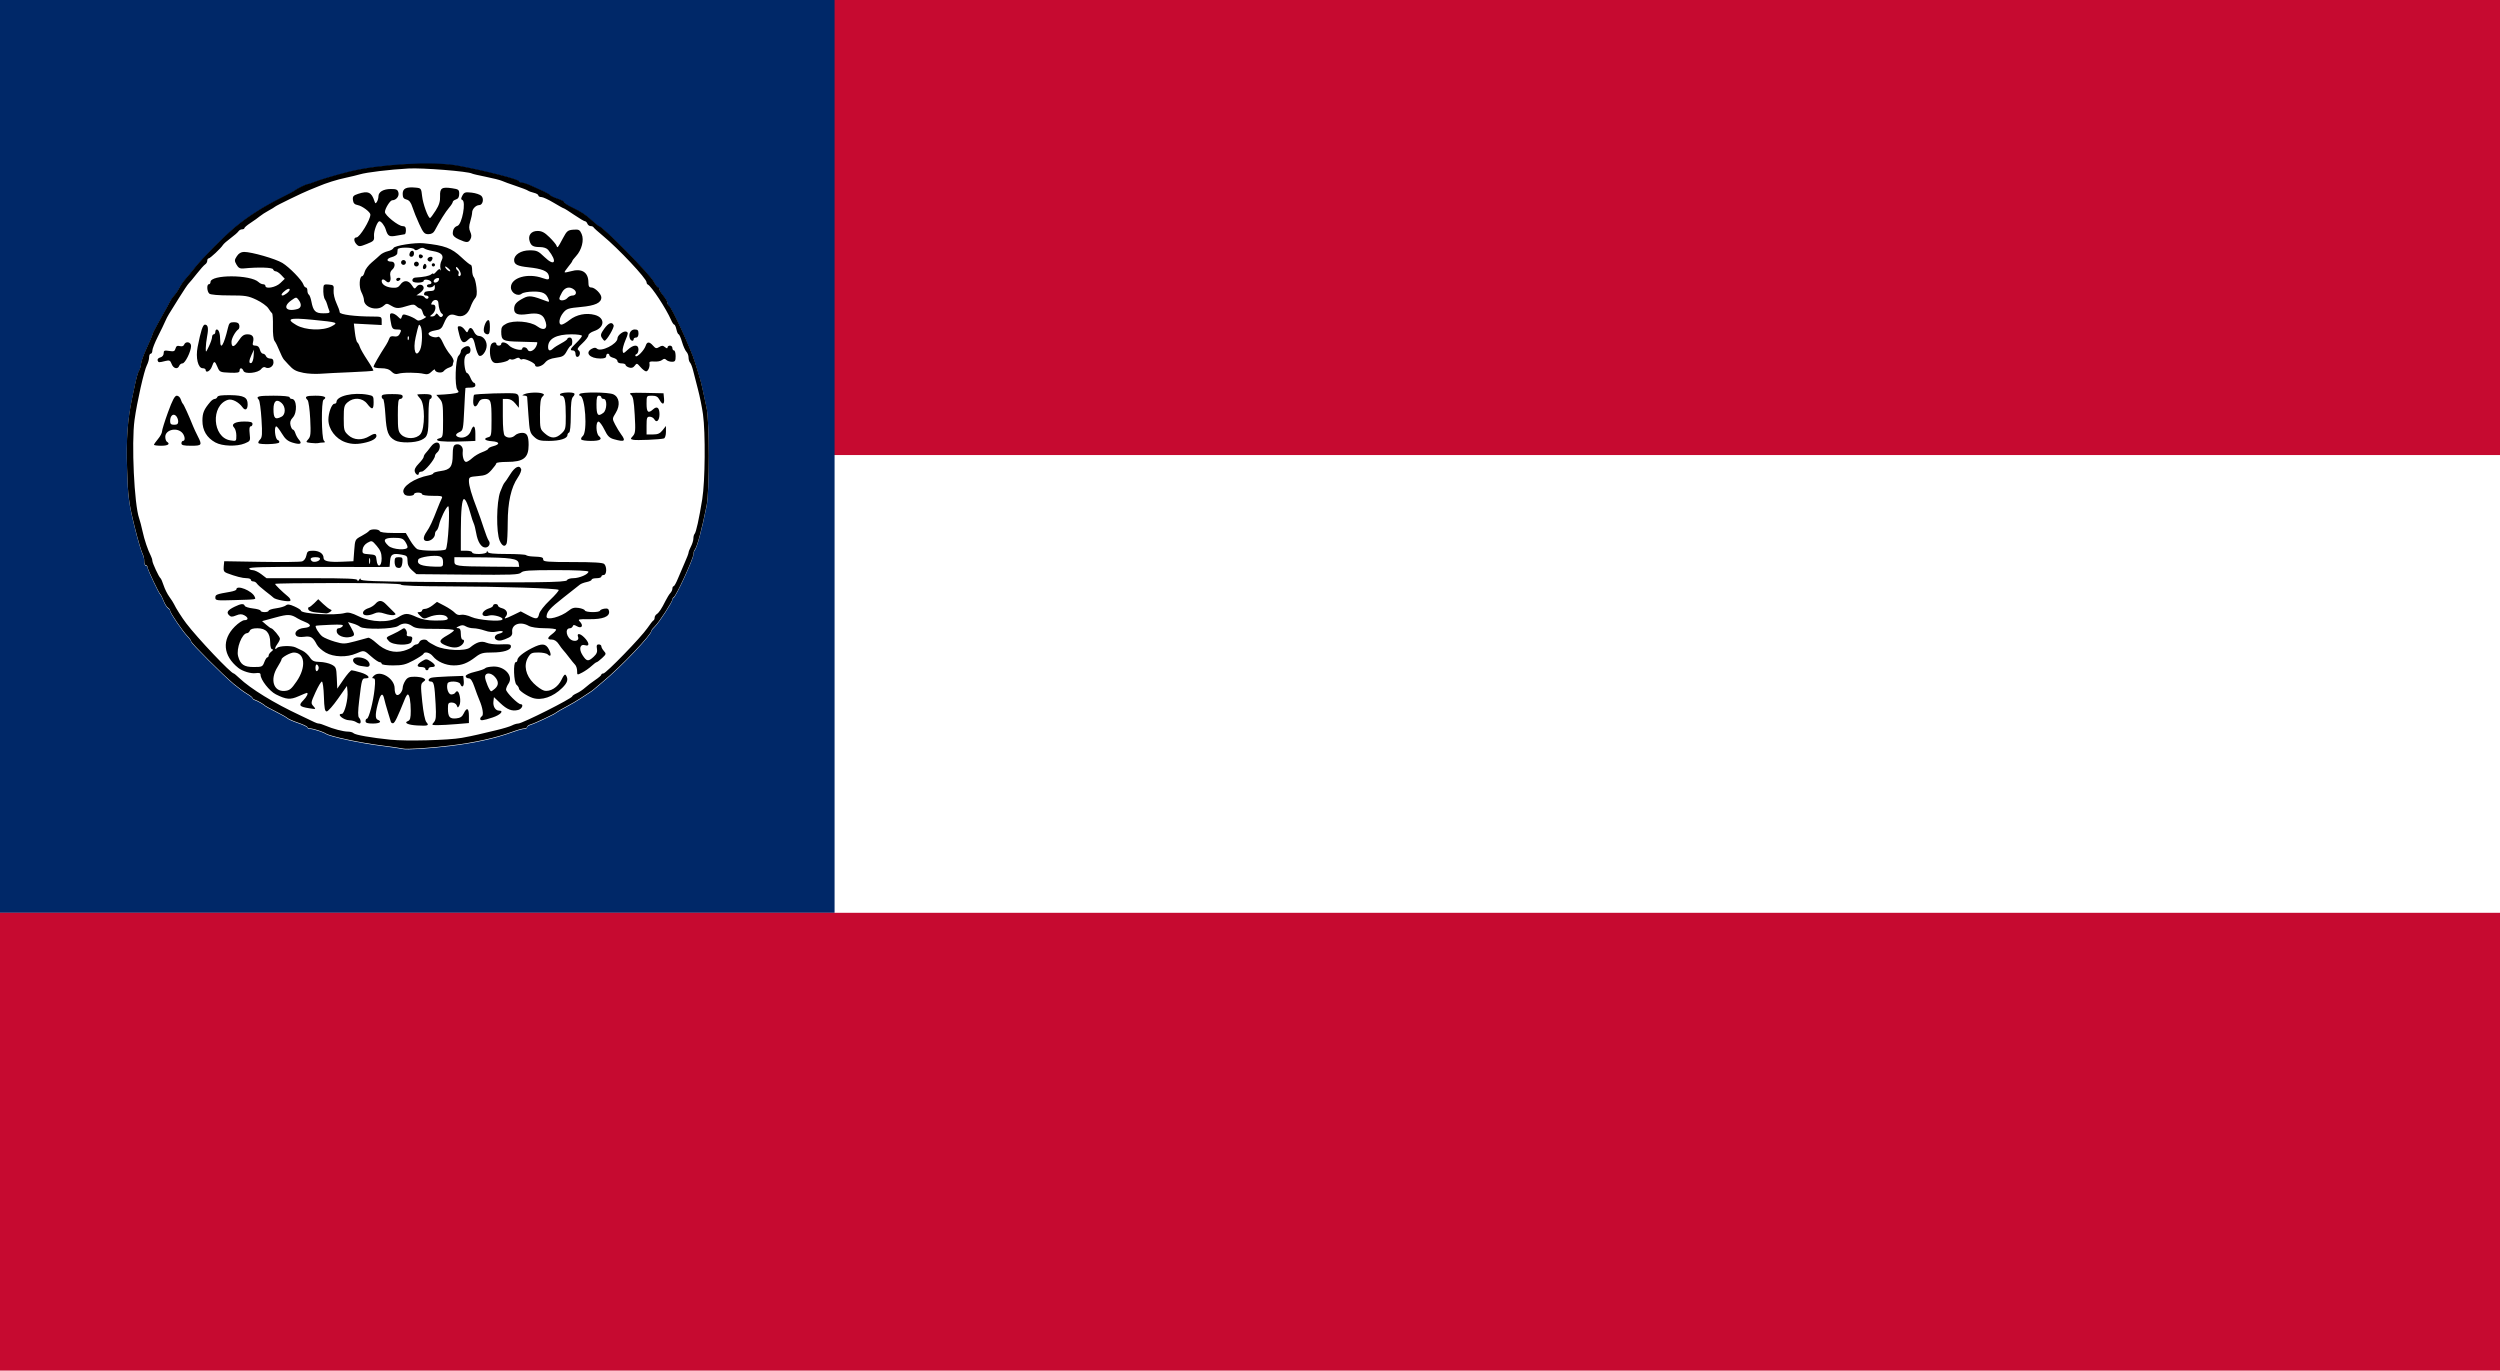
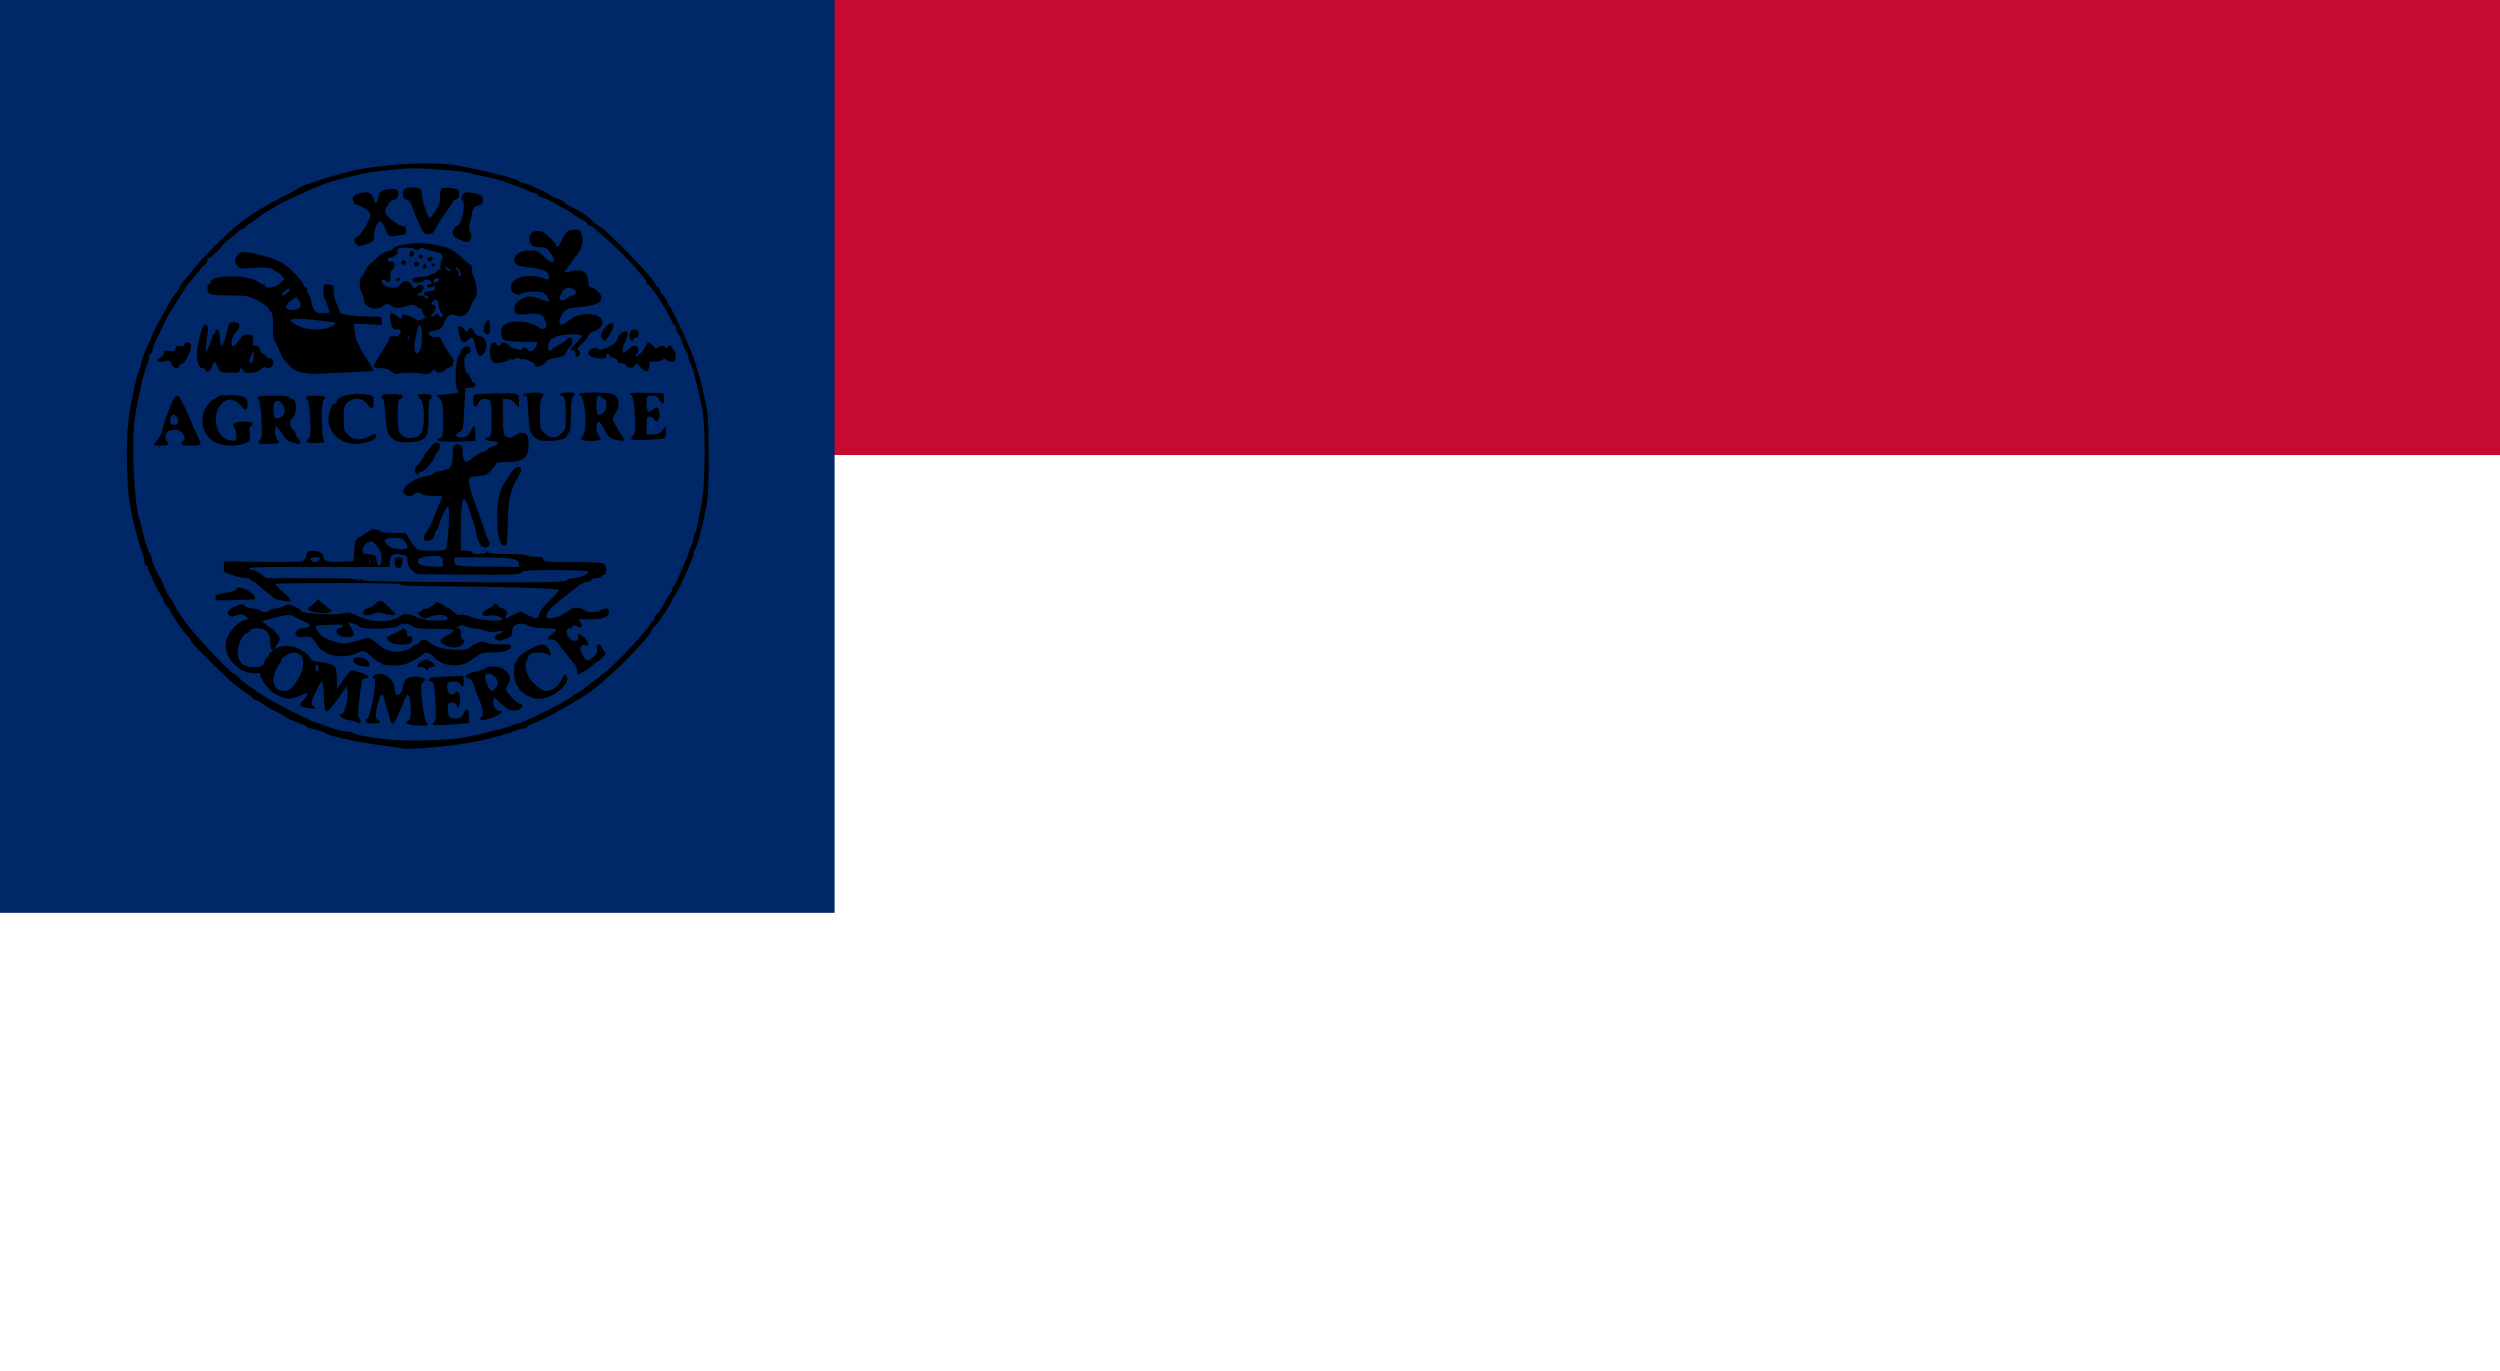
<svg xmlns="http://www.w3.org/2000/svg" xmlns:ns1="http://sodipodi.sourceforge.net/DTD/sodipodi-0.dtd" xmlns:ns2="http://www.inkscape.org/namespaces/inkscape" id="svg2" ns1:version="0.32" ns2:version="0.48.1 " width="1645.188" height="901.967" version="1.0" ns1:docname="ZZ1.svg">
  <defs id="defs5" />
  <ns1:namedview ns2:window-height="1004" ns2:window-width="1280" ns2:pageshadow="2" ns2:pageopacity="1" borderopacity="1.0" bordercolor="#666666" pagecolor="#ffffff" id="base" showgrid="false" ns2:grid-points="true" gridtolerance="0.5cm" ns2:zoom="0.39198029" ns2:cx="837.16409" ns2:cy="4.9440594" ns2:window-x="-8" ns2:window-y="-8" ns2:current-layer="svg2" ns2:document-units="cm" showguides="true" ns2:guide-bbox="true" guidetolerance="0.5cm" units="cm" fit-margin-top="0" fit-margin-left="0" fit-margin-right="0" fit-margin-bottom="0" ns2:window-maximized="1">
    <ns2:grid id="GridFromPre046Settings" type="xygrid" originx="0px" originy="0cm" spacingx="0.5cm" spacingy="0.5cm" color="#0000ff" empcolor="#0000ff" opacity="0.2" empopacity="0.4" empspacing="5" units="cm" visible="true" enabled="true" snapvisiblegridlinesonly="true" />
  </ns1:namedview>
-   <rect style="fill:#ffffff;fill-opacity:1;stroke:none" id="rect1810" width="1683.071" height="974.409" x="9.6818894e-006" y="-36.363" />
  <rect style="fill:#c60a30;fill-opacity:1;stroke:none" id="rect4327" width="1113.028" height="299.453" x="532.161" y="3.8146973e-006" />
  <rect style="fill:#002868;fill-opacity:1;stroke:none" id="rect1550" width="549.213" height="600.71" x="0" y="0" />
  <g id="g4319" transform="matrix(1.196,0,0,1.196,-20.897,-100.511)">
-     <path id="path3298" d="m 239.044,496.184 c -0.733,-0.216 -5.932,-0.971 -11.553,-1.678 -11.707,-1.473 -28.204,-4.991 -30.581,-6.522 -1.633,-1.052 -7.099,-2.831 -8.742,-2.845 -0.855,-0.007 -1.555,-0.33 -1.555,-0.718 0,-0.388 -2.255,-1.471 -5.01,-2.408 -2.756,-0.937 -5.458,-2.119 -6.006,-2.628 -0.548,-0.509 -3.392,-2.125 -6.32,-3.591 -2.928,-1.466 -5.524,-2.866 -5.769,-3.11 -0.898,-0.898 -4.043,-2.732 -5.554,-3.24 -0.855,-0.287 -1.555,-0.789 -1.555,-1.116 0,-0.326 -1.3,-1.353 -2.888,-2.282 -1.588,-0.929 -4.85,-3.314 -7.249,-5.301 -5.909,-4.895 -23.632,-22.598 -23.632,-23.606 0,-0.445 -0.905,-1.727 -2.012,-2.849 -2.531,-2.566 -9.54,-12.839 -9.54,-13.982 0,-0.47 -0.523,-1.174 -1.163,-1.565 -0.64,-0.391 -1.717,-2.11 -2.393,-3.821 -0.677,-1.711 -1.479,-3.31 -1.782,-3.555 -0.86,-0.692 -7.102,-13.87 -7.102,-14.994 0,-0.551 -0.4,-1.002 -0.889,-1.002 -0.489,0 -0.889,-1.005 -0.889,-2.234 0,-1.229 -0.36,-2.928 -0.8,-3.777 -0.789,-1.522 -2.696,-7.942 -4.418,-14.873 -3.293,-13.255 -3.799,-17.12 -4.251,-32.436 -0.488,-16.55 0.226,-26.532 2.766,-38.656 2.547,-12.162 2.85,-13.352 3.882,-15.271 0.574,-1.068 1.044,-2.765 1.044,-3.773 0,-1.008 1.4,-4.862 3.11,-8.566 1.711,-3.703 3.11,-7.033 3.11,-7.399 0,-0.366 1.214,-2.836 2.698,-5.489 1.484,-2.653 3.021,-5.423 3.414,-6.156 0.394,-0.733 1.182,-2.133 1.751,-3.11 0.569,-0.978 1.312,-2.377 1.65,-3.11 0.339,-0.733 1.036,-1.847 1.549,-2.475 0.513,-0.628 1.333,-1.628 1.822,-2.222 0.489,-0.594 1.427,-2.125 2.085,-3.403 0.658,-1.278 2.058,-3.281 3.11,-4.451 1.053,-1.171 3.494,-4.124 5.424,-6.564 3.976,-5.024 15.853,-16.989 21.829,-21.989 6.982,-5.843 15.994,-11.593 25.758,-16.436 3.666,-1.818 6.865,-3.512 7.11,-3.764 0.759,-0.781 6.322,-3.568 7.123,-3.568 0.417,0 1.885,-0.466 3.26,-1.036 2.994,-1.24 12.023,-3.936 19.386,-5.789 16.701,-4.203 46.351,-5.881 59.984,-3.394 14.686,2.679 33.769,7.533 33.769,8.59 0,0.407 0.674,0.74 1.497,0.74 0.823,0 3.123,0.747 5.11,1.659 1.987,0.913 5.096,2.323 6.908,3.134 1.812,0.811 3.491,1.793 3.732,2.183 0.241,0.389 2.057,1.242 4.037,1.896 1.98,0.653 3.599,1.514 3.599,1.912 0,0.398 1.7,1.559 3.777,2.58 6.128,3.011 7.613,3.972 11.417,7.386 1.987,1.784 3.791,3.244 4.009,3.244 1.852,0 27.892,26.41 30.122,30.549 0.954,1.771 2.043,3.219 2.42,3.219 0.378,0 0.687,0.442 0.687,0.983 0,0.54 1,2.171 2.222,3.623 1.222,1.452 2.222,3.176 2.222,3.831 0,0.655 0.324,1.324 0.721,1.487 1.488,0.612 12.25,24.005 14.445,31.399 0.58,1.955 1.569,5.154 2.197,7.109 0.628,1.955 1.541,5.554 2.029,7.998 0.488,2.444 1.424,6.843 2.079,9.775 1.626,7.282 1.641,45.765 0.021,53.763 -2.728,13.468 -5.244,22.813 -6.566,24.393 -0.388,0.464 -0.706,1.563 -0.706,2.441 0,2.287 -9.564,23.083 -10.886,23.67 -0.366,0.163 -0.666,0.64 -0.666,1.06 0,1.285 -7.425,12.744 -9.552,14.742 -1.1,1.034 -2.001,2.16 -2.001,2.503 0,2.155 -16.349,19.369 -26.223,27.609 -2.928,2.444 -5.524,4.643 -5.768,4.888 -0.244,0.244 -1.084,0.844 -1.867,1.333 -0.782,0.489 -3.014,1.951 -4.96,3.249 -1.946,1.298 -5.702,3.498 -8.345,4.888 -2.644,1.39 -5.011,2.762 -5.259,3.049 -0.647,0.748 -11.625,5.909 -14.004,6.584 -1.1,0.312 -2,0.94 -2,1.396 0,0.456 -0.705,0.829 -1.568,0.829 -0.862,0 -3.761,0.811 -6.443,1.803 -9.075,3.356 -20.49,5.909 -33.756,7.547 -11.743,1.451 -24.713,2.282 -26.66,1.708 z" style="fill:#ffffff;fill-opacity:1;stroke:none" ns2:connector-curvature="0" />
-     <path id="path1538" d="m 239.044,495.88 c -0.733,-0.216 -5.932,-0.971 -11.553,-1.678 -11.707,-1.473 -28.204,-4.991 -30.581,-6.522 -1.633,-1.052 -7.099,-2.831 -8.742,-2.845 -0.855,-0.007 -1.555,-0.33 -1.555,-0.718 0,-0.388 -2.255,-1.471 -5.01,-2.408 -2.756,-0.937 -5.458,-2.119 -6.006,-2.628 -0.548,-0.509 -3.392,-2.125 -6.32,-3.591 -2.928,-1.466 -5.524,-2.866 -5.769,-3.11 -0.898,-0.898 -4.043,-2.732 -5.554,-3.24 -0.855,-0.287 -1.555,-0.789 -1.555,-1.116 0,-0.326 -1.3,-1.353 -2.888,-2.282 -1.588,-0.929 -4.85,-3.314 -7.249,-5.301 -5.909,-4.895 -23.632,-22.598 -23.632,-23.606 0,-0.445 -0.905,-1.727 -2.012,-2.849 -2.531,-2.566 -9.54,-12.839 -9.54,-13.982 0,-0.47 -0.523,-1.174 -1.163,-1.565 -0.64,-0.391 -1.717,-2.11 -2.393,-3.821 -0.677,-1.711 -1.479,-3.31 -1.782,-3.555 -0.86,-0.692 -7.102,-13.87 -7.102,-14.994 0,-0.551 -0.4,-1.002 -0.889,-1.002 -0.489,0 -0.889,-1.005 -0.889,-2.234 0,-1.229 -0.36,-2.928 -0.8,-3.777 -0.789,-1.522 -2.696,-7.942 -4.418,-14.873 -3.293,-13.255 -3.799,-17.12 -4.251,-32.436 -0.488,-16.55 0.226,-26.532 2.766,-38.656 2.547,-12.162 2.85,-13.352 3.882,-15.271 0.574,-1.068 1.044,-2.765 1.044,-3.773 0,-1.008 1.4,-4.862 3.11,-8.566 1.711,-3.703 3.11,-7.033 3.11,-7.399 0,-0.366 1.214,-2.836 2.698,-5.489 1.484,-2.653 3.021,-5.423 3.414,-6.156 0.394,-0.733 1.182,-2.133 1.751,-3.11 0.569,-0.978 1.312,-2.377 1.65,-3.11 0.339,-0.733 1.036,-1.847 1.549,-2.475 0.513,-0.628 1.333,-1.628 1.822,-2.222 0.489,-0.594 1.427,-2.125 2.085,-3.403 0.658,-1.278 2.058,-3.281 3.11,-4.451 1.053,-1.171 3.494,-4.124 5.424,-6.564 3.976,-5.024 15.853,-16.989 21.829,-21.989 6.982,-5.843 15.994,-11.593 25.758,-16.436 3.666,-1.818 6.865,-3.512 7.11,-3.764 0.759,-0.781 6.322,-3.568 7.123,-3.568 0.417,0 1.885,-0.466 3.26,-1.036 2.994,-1.24 12.023,-3.936 19.386,-5.789 16.701,-4.203 46.351,-5.881 59.984,-3.394 14.686,2.679 33.769,7.533 33.769,8.59 0,0.407 0.674,0.74 1.497,0.74 0.823,0 3.123,0.747 5.11,1.659 1.987,0.913 5.096,2.323 6.908,3.134 1.812,0.811 3.492,1.793 3.732,2.183 0.241,0.389 2.057,1.242 4.037,1.896 1.98,0.653 3.599,1.514 3.599,1.912 0,0.398 1.7,1.559 3.777,2.58 6.128,3.011 7.613,3.972 11.417,7.386 1.987,1.784 3.791,3.244 4.009,3.244 1.852,0 27.892,26.41 30.122,30.549 0.954,1.771 2.043,3.219 2.42,3.219 0.378,0 0.687,0.442 0.687,0.983 0,0.54 1,2.171 2.222,3.623 1.222,1.452 2.222,3.176 2.222,3.831 0,0.655 0.324,1.324 0.721,1.487 1.488,0.612 12.25,24.005 14.445,31.399 0.58,1.955 1.569,5.154 2.197,7.109 0.628,1.955 1.541,5.554 2.029,7.998 0.488,2.444 1.424,6.843 2.079,9.775 1.626,7.282 1.641,45.765 0.021,53.763 -2.729,13.468 -5.244,22.813 -6.566,24.393 -0.388,0.464 -0.706,1.563 -0.706,2.441 0,2.287 -9.564,23.083 -10.886,23.67 -0.367,0.163 -0.666,0.64 -0.666,1.06 0,1.285 -7.425,12.744 -9.552,14.742 -1.1,1.034 -2.001,2.16 -2.001,2.503 0,2.155 -16.349,19.369 -26.223,27.609 -2.928,2.444 -5.524,4.643 -5.768,4.888 -0.244,0.244 -1.084,0.844 -1.867,1.333 -0.782,0.489 -3.014,1.951 -4.96,3.249 -1.946,1.298 -5.701,3.498 -8.345,4.888 -2.644,1.39 -5.01,2.762 -5.259,3.049 -0.647,0.748 -11.625,5.909 -14.004,6.584 -1.1,0.312 -1.999,0.94 -1.999,1.396 0,0.456 -0.705,0.829 -1.568,0.829 -0.862,0 -3.761,0.811 -6.443,1.803 -9.075,3.356 -20.49,5.909 -33.756,7.547 -11.743,1.451 -24.713,2.282 -26.66,1.708 z m 32.436,-5.835 c 2.933,-0.525 6.931,-1.34 8.887,-1.811 1.955,-0.471 6.56,-1.567 10.233,-2.436 3.673,-0.869 7.546,-2.044 8.606,-2.611 1.06,-0.567 2.587,-1.031 3.394,-1.031 2.238,0 29.753,-13.853 29.753,-14.98 0,-0.32 1.1,-1.071 2.444,-1.67 1.344,-0.598 3.444,-1.996 4.665,-3.105 1.222,-1.11 3.718,-3.017 5.548,-4.239 1.83,-1.222 3.329,-2.522 3.332,-2.888 0.003,-0.367 0.502,-0.666 1.108,-0.666 1.462,0 20.829,-19.948 24.224,-24.952 1.466,-2.161 2.966,-4.062 3.332,-4.225 0.367,-0.163 0.666,-0.843 0.666,-1.511 0,-0.668 0.5,-1.535 1.111,-1.925 1.274,-0.815 2.682,-2.937 4.893,-7.376 0.852,-1.711 2.05,-3.639 2.66,-4.285 0.611,-0.646 1.111,-1.746 1.111,-2.444 0,-0.698 0.3,-1.271 0.666,-1.273 0.367,-0.002 1.433,-1.901 2.369,-4.221 0.936,-2.32 2.636,-6.292 3.777,-8.826 1.141,-2.535 2.074,-4.988 2.074,-5.452 0,-0.464 0.597,-1.989 1.328,-3.389 0.73,-1.4 1.33,-3.378 1.333,-4.397 0.003,-1.018 0.299,-2.145 0.658,-2.504 0.82,-0.82 2.465,-8.28 4.216,-19.116 1.592,-9.854 1.822,-36.555 0.403,-46.761 -0.522,-3.753 -1.759,-9.88 -2.749,-13.616 -0.99,-3.736 -2.185,-8.393 -2.657,-10.348 -0.471,-1.955 -1.234,-3.934 -1.694,-4.399 -0.461,-0.464 -0.838,-1.735 -0.838,-2.825 0,-1.089 -0.527,-2.509 -1.171,-3.155 -0.644,-0.646 -1.731,-3.074 -2.416,-5.395 -0.685,-2.322 -1.525,-4.221 -1.869,-4.221 -0.343,0 -0.888,-1.2 -1.21,-2.666 -0.322,-1.466 -0.866,-2.666 -1.209,-2.666 -0.343,0 -1.101,-1.1 -1.684,-2.444 -2.775,-6.392 -10.879,-18.747 -12.874,-19.624 -0.37,-0.163 -0.673,-0.72 -0.673,-1.237 0,-2.046 -15.512,-18.554 -24.028,-25.57 -2.67,-2.199 -4.987,-4.299 -5.15,-4.665 -0.163,-0.367 -0.875,-0.666 -1.583,-0.666 -0.708,0 -1.517,-0.6 -1.798,-1.333 -0.281,-0.733 -0.873,-1.333 -1.315,-1.333 -0.442,0 -3.147,-1.6 -6.011,-3.555 -2.864,-1.955 -5.41,-3.555 -5.659,-3.555 -0.248,0 -2.775,-1.4 -5.616,-3.11 -2.841,-1.711 -5.888,-3.11 -6.773,-3.11 -0.884,0 -1.607,-0.392 -1.607,-0.872 0,-0.479 -1.1,-1.134 -2.444,-1.456 -1.344,-0.321 -2.844,-0.875 -3.332,-1.232 -0.489,-0.356 -3.488,-1.513 -6.665,-2.569 -3.177,-1.057 -6.576,-2.295 -7.554,-2.753 -0.978,-0.457 -4.942,-1.463 -8.811,-2.234 -3.868,-0.771 -7.307,-1.571 -7.641,-1.777 -1.996,-1.233 -27.256,-3.253 -35.091,-2.805 -10.474,0.598 -22.906,2.098 -26.66,3.215 -1.466,0.437 -4.865,1.259 -7.554,1.828 -5.079,1.075 -10.971,2.925 -15.551,4.884 -1.466,0.627 -3.666,1.526 -4.888,1.998 -3.15,1.217 -18.128,8.497 -18.662,9.071 -0.244,0.263 -1.844,1.235 -3.555,2.161 -1.711,0.926 -3.91,2.347 -4.888,3.159 -0.978,0.812 -3.274,2.454 -5.104,3.649 -1.829,1.195 -3.329,2.473 -3.332,2.839 -0.003,0.367 -0.586,0.666 -1.295,0.666 -0.709,0 -1.609,0.502 -1.999,1.116 -0.391,0.614 -2.31,2.291 -4.265,3.728 -1.955,1.436 -3.874,3.134 -4.265,3.772 -1.124,1.834 -7.036,7.38 -7.868,7.38 -0.414,0 -0.752,0.58 -0.752,1.289 0,0.709 -0.514,1.609 -1.142,1.999 -0.628,0.391 -2.707,2.71 -4.62,5.154 -1.913,2.444 -3.909,4.843 -4.437,5.332 -0.528,0.489 -2.947,4.096 -5.377,8.016 -2.43,3.92 -4.919,7.919 -5.531,8.887 -0.612,0.967 -1.532,2.759 -2.045,3.98 -0.513,1.222 -2.311,4.953 -3.997,8.291 -1.686,3.338 -3.065,6.837 -3.065,7.776 0,0.939 -0.4,1.707 -0.889,1.707 -0.489,0 -0.891,0.9 -0.894,1.999 -0.003,1.1 -0.551,3.045 -1.218,4.322 -1.538,2.948 -5.44,20.237 -6.795,30.113 -1.75,12.752 -0.161,46.628 2.54,54.16 0.448,1.248 1.289,4.469 1.87,7.157 1.016,4.701 2.913,10.299 4.587,13.54 0.439,0.849 0.797,2.022 0.797,2.608 0,1.241 3.594,8.97 4.475,9.623 0.329,0.244 1.117,2.044 1.751,3.999 0.634,1.955 2.032,4.754 3.108,6.221 1.075,1.466 2.228,3.266 2.561,3.999 0.984,2.166 4.379,7.504 6.766,10.639 6.257,8.217 24.609,27.573 26.142,27.573 0.21,0 1.543,1.1 2.964,2.444 6.369,6.025 19.166,13.876 33.544,20.581 3.421,1.595 6.915,3.266 7.764,3.712 0.849,0.446 1.988,0.812 2.532,0.812 0.544,0 2.249,0.55 3.789,1.221 3.892,1.698 9.701,3.222 12.279,3.222 1.19,0 2.552,0.389 3.026,0.864 0.962,0.962 9.589,2.482 20.375,3.59 8.69,0.892 31.824,0.296 39.101,-1.007 z m -24.438,-6.83 c -5.149,-0.288 -7.589,-1.479 -5.036,-2.459 1.143,-0.439 1.479,-1.714 1.469,-5.583 -0.013,-5.276 -0.698,-9.014 -1.652,-9.014 -0.312,0 -1.013,1.1 -1.557,2.444 -4.105,10.146 -5.499,13.052 -6.404,13.354 -0.571,0.19 -1.182,-0.187 -1.358,-0.839 -0.177,-0.652 -0.943,-3.184 -1.704,-5.628 -0.761,-2.444 -1.624,-5.543 -1.918,-6.887 -0.739,-3.376 -1.812,-3.056 -2.986,0.889 -1.934,6.5 -2.154,9.978 -0.668,10.548 2.675,1.026 1.324,2.115 -2.623,2.115 -2.962,0 -3.999,-0.346 -3.999,-1.333 0,-0.733 0.334,-1.333 0.743,-1.333 1.082,0 3.521,-9.394 4.226,-16.278 0.481,-4.698 0.357,-5.938 -0.593,-5.938 -0.927,0 -0.883,-0.319 0.195,-1.397 3.384,-3.384 11.403,1.429 11.439,6.866 0.023,3.468 1.247,4.696 2.968,2.975 0.804,-0.804 1.462,-2.247 1.462,-3.207 0,-0.96 0.646,-2.731 1.435,-3.935 1.146,-1.749 2.176,-2.188 5.11,-2.177 2.021,0.007 4.272,0.392 5.003,0.854 1.155,0.73 1.125,0.99 -0.234,1.986 -1.436,1.054 -1.481,1.933 -0.554,10.921 0.614,5.949 1.51,10.349 2.291,11.242 1.647,1.883 0.911,2.148 -5.053,1.815 z m 9.149,-1.747 c 1.173,-1.296 1.345,-3.069 0.971,-9.997 -0.573,-10.615 -0.949,-12.42 -2.583,-12.42 -1.83,0 -1.652,-1.562 0.239,-2.099 0.855,-0.243 5.154,-0.57 9.553,-0.726 l 7.998,-0.285 0.278,2.888 c 0.284,2.941 -1.004,3.976 -1.933,1.555 -0.611,-1.593 -6.469,-1.846 -6.983,-0.302 -0.8,2.401 0.423,6.078 2.021,6.078 0.893,0 1.871,-0.4 2.173,-0.889 1.052,-1.702 2.028,-0.868 2.608,2.227 0.321,1.714 0.193,3.813 -0.286,4.665 -0.827,1.473 -0.9,1.473 -1.469,-0.005 -0.339,-0.881 -1.521,-1.555 -2.726,-1.555 -1.867,0 -2.125,0.406 -2.113,3.332 0.019,4.619 0.956,5.739 4.517,5.398 2.26,-0.216 3.302,-0.898 4.176,-2.732 1.701,-3.566 2.846,-2.992 2.846,1.425 l 0,3.869 -6.799,0.575 c -3.739,0.316 -8.4,0.575 -10.357,0.575 -3.35,0 -3.475,-0.092 -2.132,-1.576 z m -42.917,-0.202 c -0.733,-0.474 -2.333,-0.88 -3.555,-0.903 -3.293,-0.062 -7.361,-3.54 -4.141,-3.54 1.474,0 3.53,-8.165 3.111,-12.355 l -0.303,-3.024 -4.927,7.023 c -2.71,3.863 -5.509,7.023 -6.221,7.023 -1.021,0 -1.347,-1.734 -1.549,-8.22 -0.141,-4.521 -0.636,-8.22 -1.102,-8.22 -0.466,0 -2.054,2.663 -3.53,5.919 -2.576,5.682 -2.621,5.988 -1.12,7.662 1.536,1.713 1.493,1.732 -2.435,1.099 -5.348,-0.862 -5.891,-1.599 -3.179,-4.311 1.98,-1.98 3.004,-4.148 1.959,-4.148 -0.182,0 -2.217,0.834 -4.522,1.854 -4.591,2.031 -6.718,1.856 -12.492,-1.027 -3.512,-1.754 -8.425,-8.03 -8.425,-10.763 0,-0.949 -0.735,-1.2 -2.678,-0.915 -2.601,0.382 -7.24,-1.017 -9.582,-2.89 -8.447,-6.754 -9.18,-15.472 -1.911,-22.74 1.929,-1.929 4.308,-3.508 5.285,-3.508 2.318,0 2.275,-1.449 -0.081,-2.709 -1.391,-0.744 -2.522,-0.719 -4.502,0.101 -2.165,0.897 -2.869,0.87 -3.886,-0.148 -1.566,-1.567 -0.78,-2.763 3.051,-4.645 3.518,-1.728 5.139,-1.875 5.595,-0.509 0.179,0.537 2.212,1.189 4.517,1.449 2.306,0.26 4.192,0.82 4.192,1.246 0,0.425 1,0.773 2.222,0.773 1.222,0 2.222,-0.346 2.222,-0.768 0,-0.422 1.859,-1.023 4.131,-1.334 2.272,-0.311 4.681,-1.022 5.352,-1.58 0.93,-0.771 2.064,-0.633 4.755,0.58 1.944,0.877 3.534,1.887 3.534,2.247 0,1.819 18.851,2.862 24.217,1.34 1.86,-0.527 3.668,-0.09 7.554,1.826 6.835,3.371 16.697,3.628 21.654,0.564 3.972,-2.455 5.155,-2.47 10.303,-0.124 2.84,1.294 5.955,1.875 10.195,1.901 6.445,0.04 7.928,-0.472 6.243,-2.156 -1.395,-1.395 -6.22,-1.289 -9.741,0.215 -2.675,1.142 -3.037,1.087 -4.863,-0.739 -1.696,-1.696 -1.758,-1.973 -0.442,-1.973 0.842,0 1.53,-0.4 1.53,-0.889 0,-0.489 0.746,-0.889 1.657,-0.889 0.912,0 2.758,-0.866 4.103,-1.924 l 2.446,-1.924 4.117,2.146 c 2.264,1.18 4.806,2.895 5.649,3.811 0.997,1.083 2.213,1.487 3.479,1.156 1.085,-0.284 3.652,0.268 5.8,1.246 3.613,1.646 15.646,2.653 16.886,1.413 1.143,-1.143 -4.701,-2.971 -7.237,-2.264 -5.018,1.399 -4.787,-2.45 0.242,-4.046 1.077,-0.342 1.958,-0.994 1.958,-1.45 0,-0.456 0.6,-0.829 1.333,-0.829 0.733,0 1.333,0.392 1.333,0.872 0,0.479 0.971,1.115 2.157,1.413 2.561,0.643 3.608,2.788 2.192,4.493 -1.397,1.683 -0.608,1.538 4.112,-0.755 l 4.066,-1.975 3.734,1.978 c 4.84,2.563 5.7,2.492 6.363,-0.527 0.318,-1.449 2.812,-4.651 5.932,-7.616 2.961,-2.814 5.137,-5.363 4.835,-5.664 -0.858,-0.858 -32.16,-1.851 -60.718,-1.925 -16.691,-0.043 -25.993,-0.386 -25.993,-0.956 0,-0.577 -12.145,-0.889 -34.657,-0.889 -19.062,0 -34.657,0.213 -34.657,0.474 0,0.514 3.883,4.312 7.091,6.934 1.13,0.924 1.661,1.968 1.225,2.404 -0.75,0.75 -8.295,-0.676 -9.204,-1.739 -0.244,-0.286 -2.244,-1.899 -4.443,-3.584 -2.199,-1.685 -4.319,-3.585 -4.71,-4.221 -0.391,-0.636 -1.291,-1.157 -1.999,-1.157 -0.709,0 -1.289,-0.4 -1.289,-0.889 0,-0.489 -1.071,-0.889 -2.381,-0.889 -2.235,0 -6.042,-0.984 -10.783,-2.786 -1.661,-0.632 -2.002,-1.334 -1.777,-3.663 l 0.278,-2.882 20.47,0.343 c 11.259,0.188 21.308,0.077 22.333,-0.248 1.136,-0.361 2.068,-1.621 2.39,-3.231 0.468,-2.34 0.891,-2.64 3.724,-2.64 3.372,0 5.735,1.615 5.735,3.919 0,1.859 2.824,2.445 10.238,2.125 l 6.202,-0.267 0.444,-5.997 c 0.44,-5.933 0.482,-6.017 3.999,-7.887 1.955,-1.04 3.809,-2.29 4.12,-2.779 0.774,-1.215 5.502,-1.126 5.914,0.111 0.209,0.628 2.937,1 7.331,1 l 6.998,0 2.355,4.019 c 1.295,2.211 3.086,4.41 3.978,4.888 1.881,1.007 14.152,1.155 15.61,0.188 1.339,-0.887 2.629,-24.618 1.294,-23.793 -1.247,0.771 -4.216,6.937 -4.95,10.282 -0.316,1.44 -0.944,2.846 -1.395,3.125 -0.451,0.279 -0.82,1.112 -0.82,1.851 0,1.914 -2.221,3.883 -4.38,3.883 -2.307,0 -2.381,-2.064 -0.188,-5.195 1.694,-2.418 3.159,-5.557 5.872,-12.578 0.85,-2.199 1.907,-4.699 2.35,-5.554 0.727,-1.404 0.244,-1.555 -4.979,-1.555 -3.263,0 -5.784,-0.387 -5.784,-0.889 0,-0.489 -1,-0.889 -2.222,-0.889 -1.222,0 -2.222,0.4 -2.222,0.889 0,0.489 -1.173,0.889 -2.606,0.889 -1.867,0 -2.774,-0.529 -3.199,-1.866 -1.01,-3.184 6.033,-7.918 14.025,-9.426 1.344,-0.254 2.444,-0.761 2.444,-1.128 0,-0.367 1.855,-0.921 4.123,-1.232 5.246,-0.719 6.477,-2.385 6.512,-8.813 0.021,-3.919 0.373,-5.27 1.482,-5.696 2.167,-0.832 4.36,1.005 4.066,3.405 -0.37,3.021 0.557,6.095 1.838,6.095 0.607,0 2.124,-0.947 3.372,-2.104 1.248,-1.157 3.743,-2.637 5.545,-3.289 1.802,-0.651 3.276,-1.493 3.276,-1.869 0,-0.377 1.202,-0.996 2.67,-1.377 3.968,-1.028 3.624,-2.432 -0.671,-2.742 -3.976,-0.288 -5.002,-1.421 -1.999,-2.206 1.628,-0.426 1.777,-1.212 1.777,-9.362 0,-10.735 -0.305,-11.708 -3.669,-11.708 -1.907,0 -2.859,0.592 -3.613,2.245 -1.367,3 -2.972,2.26 -2.8,-1.292 0.076,-1.572 0.29,-3.009 0.476,-3.195 0.599,-0.599 20.645,-1.24 22.713,-0.726 1.679,0.417 1.994,1.086 1.967,4.177 l -0.032,3.68 -2.001,-2.444 c -1.288,-1.574 -2.859,-2.444 -4.411,-2.444 l -2.41,0 0,9.597 c 0,6.28 0.369,9.966 1.066,10.664 1.462,1.462 4.121,1.338 5.725,-0.267 0.733,-0.733 2.457,-1.333 3.832,-1.333 2.698,0 3.571,1.629 3.571,6.665 0,7.134 -2.809,9.331 -11.928,9.331 -3.201,0 -5.82,0.328 -5.82,0.729 0,0.401 -1.195,2.067 -2.655,3.703 -2.265,2.537 -3.375,3.034 -7.554,3.38 -4.595,0.381 -4.898,0.551 -4.889,2.74 0.011,2.549 1.492,7.631 4.437,15.219 1.043,2.688 2.724,7.487 3.735,10.664 1.011,3.177 2.228,6.271 2.704,6.876 1.234,1.567 0.139,3.788 -1.869,3.788 -2.242,0 -4.191,-3.102 -5.015,-7.983 -0.367,-2.17 -0.978,-4.561 -1.359,-5.312 -0.381,-0.752 -1.177,-3.167 -1.769,-5.366 -1.29,-4.792 -2.723,-7.998 -3.574,-7.998 -1.095,0 -1.724,6.364 -1.734,17.551 l -0.01,10.886 3.11,0 c 1.711,0 3.11,0.4 3.11,0.889 0,1.342 7.983,1.122 8.068,-0.222 0.056,-0.889 0.16,-0.889 0.518,0 0.321,0.796 3.279,1.111 10.446,1.111 5.499,0 10.277,0.28 10.619,0.622 0.342,0.342 1.908,0.679 3.481,0.749 5.39,0.24 5.969,0.409 5.969,1.74 0,1.136 2.399,1.333 16.262,1.333 11.464,0 16.577,0.315 17.329,1.066 1.563,1.563 1.366,6.043 -0.267,6.043 -0.733,0 -1.333,0.4 -1.333,0.889 0,0.489 -1.2,0.889 -2.666,0.889 -1.466,0 -2.666,0.35 -2.666,0.778 0,0.428 -1.208,1.019 -2.683,1.314 -1.476,0.295 -3.175,0.933 -3.777,1.418 -0.601,0.485 -4.692,3.713 -9.091,7.174 -7.509,5.908 -9.116,7.715 -9.268,10.421 -0.132,2.352 7.982,0.194 12.171,-3.237 1.86,-1.523 3.157,-1.877 5.533,-1.508 1.707,0.265 3.24,0.891 3.407,1.391 0.374,1.122 7.891,1.218 8.301,0.106 0.163,-0.442 1.296,-0.942 2.518,-1.111 1.69,-0.233 2.284,0.131 2.483,1.521 0.412,2.882 -3.518,4.41 -11.024,4.284 -5.634,-0.094 -6.301,0.057 -5.183,1.174 2.362,2.362 1.197,4.303 -1.595,2.658 -1.407,-0.828 -1.885,-0.817 -2.2,0.052 -0.221,0.611 -0.926,1.111 -1.566,1.111 -3.085,0 -1.8,5.677 1.524,6.732 2.014,0.639 3.59,-0.363 2.998,-1.906 -0.866,-2.257 1.004,-2.147 3.348,0.196 2.791,2.791 3.124,5.125 0.618,4.329 -2.92,-0.927 -3.745,2.029 -1.524,5.46 2.267,3.502 3.145,3.627 6.118,0.872 1.67,-1.547 2.137,-2.699 1.803,-4.443 -0.337,-1.762 -0.088,-2.355 0.986,-2.355 0.79,0 1.437,0.468 1.437,1.041 0,0.572 0.643,1.751 1.429,2.62 1.325,1.464 1.252,1.743 -1.018,3.847 -1.346,1.247 -2.693,2.268 -2.993,2.268 -0.3,0 -1.577,0.956 -2.837,2.125 -1.26,1.169 -3.556,2.778 -5.101,3.577 -2.805,1.451 -2.809,1.449 -2.809,-0.855 0,-1.269 -0.5,-2.816 -1.111,-3.437 -0.611,-0.621 -2.111,-2.455 -3.332,-4.076 -1.222,-1.621 -2.648,-3.384 -3.169,-3.917 -0.521,-0.534 -1.667,-2.07 -2.546,-3.414 -1.005,-1.536 -2.385,-2.444 -3.718,-2.444 -2.717,0 -2.686,-0.93 0.102,-3.024 1.222,-0.918 2.222,-2.012 2.222,-2.433 0,-0.42 -2.899,-0.778 -6.443,-0.796 -3.901,-0.019 -7.319,-0.532 -8.664,-1.301 -4.718,-2.697 -9.621,-0.799 -9.057,3.506 0.168,1.286 -0.426,2.252 -1.788,2.906 -3.362,1.615 -5.078,2.002 -6.484,1.463 -2.091,-0.802 -1.561,-2.896 0.889,-3.511 3.508,-0.88 2.586,-2.037 -0.982,-1.232 -2.175,0.49 -4.352,0.318 -6.777,-0.538 -1.965,-0.693 -4.728,-1.261 -6.139,-1.261 -1.411,0 -3.328,-0.476 -4.259,-1.057 -1.267,-0.792 -2.213,-0.807 -3.765,-0.06 -1.609,0.774 -1.725,1.01 -0.517,1.057 1.173,0.045 1.555,0.824 1.555,3.17 0,1.711 0.4,3.11 0.889,3.11 1.425,0 1.025,1.922 -0.666,3.206 -2.054,1.559 -4.904,1.532 -8.771,-0.083 -3.805,-1.59 -3.569,-2.842 1.017,-5.41 1.903,-1.065 3.588,-2.32 3.744,-2.789 0.171,-0.513 -3.893,-0.838 -10.217,-0.816 -8.499,0.029 -10.913,-0.252 -12.664,-1.479 -2.71,-1.898 -5.23,-1.926 -7.857,-0.086 -2.493,1.746 -18.945,2.066 -20.944,0.407 -0.678,-0.562 -2.444,-1.37 -3.925,-1.795 l -2.692,-0.772 1.718,3.058 c 2.196,3.91 2.16,4.478 -0.323,5.101 -3.326,0.835 -7.253,-0.629 -7.574,-2.823 -0.18,-1.231 0.186,-1.94 1.002,-1.94 0.707,0 1.701,-0.5 2.208,-1.111 0.729,-0.878 -0.692,-1.045 -6.778,-0.797 -4.235,0.173 -7.816,0.421 -7.956,0.552 -0.611,0.569 1.879,4.591 3.649,5.895 1.066,0.785 4.145,2.069 6.841,2.853 4.585,1.332 5.305,1.319 11.108,-0.207 3.413,-0.897 6.656,-1.781 7.206,-1.964 0.55,-0.183 2.602,1.138 4.559,2.937 4.607,4.234 9.806,5.705 15.011,4.247 2.109,-0.59 4.291,-1.623 4.848,-2.296 0.558,-0.672 1.522,-1.222 2.143,-1.222 0.621,0 1.359,-0.6 1.641,-1.333 0.559,-1.457 3.715,-1.821 4.519,-0.521 0.276,0.446 2.316,1.69 4.533,2.763 5.058,2.448 16.222,2.927 18.776,0.805 3.652,-3.033 6.273,-3.804 9.04,-2.658 1.441,0.597 4.561,1.018 6.932,0.936 6.104,-0.212 6.532,-0.133 6.532,1.199 0,1.95 -4.148,3.253 -10.356,3.253 -5.016,0 -6.28,0.346 -9.067,2.483 -4.486,3.44 -7.572,4.626 -12.03,4.626 -4.393,0 -9.146,-2.093 -11.49,-5.059 -1.611,-2.039 -4.628,-2.77 -5.193,-1.258 -0.163,0.435 -2.605,2.035 -5.426,3.555 -4.34,2.337 -6.085,2.763 -11.33,2.763 -3.541,0 -6.201,-0.381 -6.201,-0.889 0,-0.489 -0.5,-0.889 -1.111,-0.889 -0.611,-3.8e-4 -2.683,-1.4 -4.605,-3.11 -4.029,-3.586 -3.946,-3.569 -8.309,-1.677 -5.14,2.229 -12.371,2.031 -16.766,-0.459 -2.028,-1.149 -4.227,-3.137 -4.888,-4.419 -2.109,-4.096 -3.264,-4.807 -6.989,-4.308 -2.19,0.294 -3.808,0.062 -4.381,-0.629 -1.419,-1.71 0.839,-3.92 4.325,-4.231 4.006,-0.358 4.33,-1.775 0.736,-3.222 -1.589,-0.64 -3.489,-1.539 -4.223,-1.997 -3.848,-2.406 -5.208,-2.462 -12.366,-0.508 l -7.24,1.976 2.256,1.962 c 1.241,1.079 2.472,1.962 2.736,1.962 0.883,0 4.838,4.689 4.838,5.736 0,0.568 -0.587,1.81 -1.305,2.758 -1.573,2.079 -1.795,3.847 -0.295,2.347 1.241,-1.241 8.024,-1.427 10.276,-0.281 0.849,0.432 2.553,1.251 3.786,1.82 1.234,0.569 3.003,2.166 3.933,3.549 1.397,2.079 2.351,2.527 5.513,2.59 2.103,0.042 5.014,0.692 6.469,1.444 2.484,1.285 2.661,1.728 2.907,7.316 l 0.263,5.949 3.48,-5.062 c 1.914,-2.784 3.914,-5.056 4.443,-5.049 0.53,0.007 2.742,0.545 4.916,1.195 4.178,1.249 5.898,3.234 2.803,3.234 -2.081,0 -2.154,0.25 -3.604,12.362 -0.693,5.787 -0.716,8.647 -0.077,9.286 1.067,1.067 1.241,3.241 0.257,3.221 -0.367,-0.007 -1.266,-0.401 -1.999,-0.875 z m -32.588,-22.313 c 5.372,-7.83 4.627,-15.766 -1.488,-15.871 -1.884,-0.033 -6.802,2.669 -6.802,3.736 0,0.393 -1,2.298 -2.222,4.234 -4.304,6.818 -2.247,13.673 3.945,13.151 2.706,-0.228 3.627,-0.964 6.567,-5.249 z m 12.149,-7.457 c 0,-0.675 -0.4,-1.475 -0.889,-1.777 -0.506,-0.313 -0.889,0.453 -0.889,1.777 0,1.325 0.383,2.09 0.889,1.777 0.489,-0.302 0.889,-1.102 0.889,-1.777 z m -29.942,-3.11 c 0.553,-1.466 1.319,-2.666 1.7,-2.666 0.382,0 0.694,-0.456 0.694,-1.013 0,-0.557 0.7,-1.544 1.555,-2.193 0.95,-0.721 1.123,-1.192 0.444,-1.209 -0.705,-0.018 -1.122,-1.407 -1.14,-3.805 -0.041,-5.278 -2.299,-7.776 -7.028,-7.776 -2.436,0 -3.834,0.446 -4.174,1.333 -0.281,0.733 -0.969,1.346 -1.527,1.361 -2.804,0.077 -6.067,8.52 -4.92,12.731 1.233,4.526 3.23,5.903 8.563,5.903 4.547,0 4.885,-0.154 5.833,-2.666 z M 329.465,403.288 c 0.203,-0.611 1.756,-1.111 3.45,-1.111 3.306,0 8.324,-2.157 8.324,-3.577 0,-0.533 -6.851,-0.866 -17.837,-0.866 -14.873,0 -18.064,0.227 -19.205,1.368 -1.185,1.185 -5.125,1.334 -29.484,1.111 l -28.116,-0.257 -2.444,-2.16 c -1.729,-1.528 -2.444,-3.011 -2.444,-5.069 0,-2.606 -0.316,-2.969 -3.022,-3.477 -5.066,-0.95 -6.277,-0.328 -6.585,3.382 l -0.276,3.325 -7.278,0.062 c -4.003,0.034 -21.374,0.008 -38.603,-0.058 -21.64,-0.083 -31.325,0.173 -31.325,0.827 0,0.521 0.826,0.946 1.837,0.946 1.01,0 3.147,1 4.749,2.222 l 2.913,2.222 25.021,0 c 19.417,0 25.024,0.249 25.034,1.111 0.009,0.741 0.301,0.666 0.875,-0.222 0.563,-0.872 0.866,-0.952 0.875,-0.233 0.011,0.85 7.736,1.163 34.005,1.376 61.884,0.503 79.128,0.303 79.535,-0.922 z m -93.754,-7.035 c -0.611,-0.244 -1.111,-1.611 -1.111,-3.036 0,-2.189 0.354,-2.592 2.278,-2.592 2.025,0 2.247,0.313 1.999,2.82 -0.282,2.852 -1.144,3.617 -3.167,2.808 z m 25.549,-2.902 c 0,-1.87 -0.529,-2.774 -1.873,-3.201 -2.716,-0.862 -11.232,0.386 -11.744,1.721 -1.028,2.678 1.485,3.738 9.397,3.965 4.104,0.118 4.221,0.049 4.221,-2.485 z m 41.606,0.607 c -0.364,-2.566 -4.349,-3.148 -22.278,-3.255 l -13.108,-0.078 0,2.163 c 0,2.76 0.713,2.867 20.279,3.036 l 15.391,0.133 -0.284,-1.999 z m -81.901,-2.683 c -0.243,-0.602 -0.428,0.106 -0.41,1.572 0.018,1.466 0.217,1.959 0.443,1.094 0.225,-0.865 0.21,-2.064 -0.033,-2.666 z m 6.49,0.017 c -0.028,-2.874 -0.67,-4.518 -2.688,-6.879 -2.57,-3.007 -2.726,-3.061 -5.074,-1.749 -1.508,0.843 -2.526,2.244 -2.698,3.715 -0.257,2.2 -0.013,2.381 3.555,2.638 3.605,0.26 3.847,0.446 4.109,3.164 0.439,4.55 2.84,3.786 2.796,-0.889 z m -33.95,0.444 c 0.24,-0.728 -0.58,-1.111 -2.374,-1.111 -2.64,0 -3.43,0.791 -2.11,2.111 0.955,0.955 4.069,0.26 4.484,-1 z m 48.205,-6.689 c 0,-0.624 -0.623,-2.024 -1.383,-3.11 -1.141,-1.63 -2.229,-1.975 -6.221,-1.975 -5.433,0 -6.264,1.267 -2.892,4.409 2.28,2.124 10.496,2.654 10.496,0.677 z m 39.989,94.496 c 0,-0.46 0.423,-1.098 0.941,-1.418 1.048,-0.648 0.418,-4.663 -1.389,-8.854 -0.632,-1.466 -1.869,-4.765 -2.748,-7.331 -1.135,-3.311 -2.063,-4.665 -3.2,-4.665 -0.881,0 -1.602,-0.536 -1.602,-1.191 0,-0.718 2.028,-1.668 5.11,-2.392 2.81,-0.66 5.351,-1.552 5.645,-1.982 0.295,-0.43 2.294,-0.844 4.443,-0.921 6.314,-0.225 11.228,5.314 8.354,9.416 -0.735,1.049 -1.336,2.519 -1.335,3.265 0.002,1.475 6.519,8.022 7.985,8.022 1.894,0 0.793,2.659 -1.322,3.19 -3.388,0.85 -6.035,-0.164 -9.852,-3.774 l -3.477,-3.289 -0.286,2.435 c -0.312,2.652 1.123,4.993 3.061,4.993 2.989,0 0.785,2.362 -3.525,3.777 -5.372,1.764 -6.804,1.915 -6.804,0.719 z m 8.15,-16.63 c 2.074,-1.877 2.063,-3.973 -0.034,-6.391 -2.196,-2.532 -5.45,-2.561 -5.45,-0.048 0,1.974 2.524,7.91 3.364,7.91 0.272,0 1.227,-0.662 2.12,-1.471 z m 20.731,5.159 c -3.072,-0.999 -7.554,-4.027 -7.554,-5.104 0,-0.568 -0.6,-1.53 -1.333,-2.139 -1.538,-1.277 -1.937,-12.441 -0.444,-12.441 0.489,0 0.889,-0.511 0.889,-1.135 0,-1.534 3.159,-4.141 7.998,-6.6 5.514,-2.802 7.641,-2.641 9.374,0.709 1.5,2.9 1.098,4.524 -0.68,2.746 -0.578,-0.578 -2.885,-1.052 -5.125,-1.052 -3.607,0 -4.259,0.314 -5.689,2.734 -2.519,4.264 -1.326,9.815 3.051,14.191 1.907,1.907 4.503,3.728 5.767,4.045 3.373,0.847 7.655,-1.841 9.636,-6.047 1.221,-2.592 1.875,-3.225 2.43,-2.349 1.387,2.188 0.818,4.068 -2.101,6.939 -5.027,4.943 -11.345,7.087 -16.218,5.502 z m -59.095,-16.129 c 0,-0.489 -1.033,-0.889 -2.296,-0.889 -2.758,0 -2.494,-1.409 0.617,-3.297 2.077,-1.26 2.478,-1.245 4.642,0.172 2.812,1.842 3.054,3.125 0.591,3.125 -0.978,0 -1.777,0.4 -1.777,0.889 0,0.489 -0.4,0.889 -0.889,0.889 -0.489,0 -0.889,-0.4 -0.889,-0.889 z m -35.703,-1.519 c -2.698,-0.413 -4.722,-2.389 -3.866,-3.774 0.948,-1.533 5.747,-1.046 7.709,0.782 1.832,1.707 1.595,3.741 -0.406,3.49 -0.582,-0.073 -2.129,-0.297 -3.437,-0.497 z m 15.704,-13.594 c -1.861,-2.057 -1.881,-2.022 2.227,-3.882 1.711,-0.775 3.821,-1.916 4.691,-2.537 1.303,-0.93 1.731,-0.894 2.434,0.204 0.47,0.733 0.671,1.833 0.447,2.444 -0.238,0.65 0.318,1.111 1.342,1.111 1.832,0 2.109,0.695 1.21,3.038 -0.86,2.241 -10.241,1.954 -12.351,-0.377 z m -14.102,-14.922 c -0.698,-1.129 0.593,-2.549 2.999,-3.297 1.222,-0.38 2.868,-1.434 3.659,-2.341 1.901,-2.183 3.606,-2.082 5.926,0.349 1.049,1.1 2.752,2.799 3.784,3.777 1.698,1.609 1.729,1.807 0.327,2.093 -0.852,0.174 -3.083,-0.19 -4.957,-0.809 -2.623,-0.866 -3.929,-0.887 -5.671,-0.094 -2.621,1.194 -5.436,1.344 -6.067,0.322 z M 191.801,421.077 c -2.556,-0.203 -4.333,-0.823 -4.638,-1.617 -0.272,-0.708 -0.161,-1.287 0.246,-1.287 0.407,0 1.737,-0.997 2.956,-2.216 l 2.216,-2.216 2.661,2.543 c 1.464,1.399 3.22,2.765 3.903,3.037 1.042,0.415 1.027,0.647 -0.091,1.437 -0.733,0.518 -1.733,0.877 -2.222,0.796 -0.489,-0.081 -2.753,-0.295 -5.032,-0.476 z m -55.84,-8.192 c 0,-1.692 0.529,-1.9 8.22,-3.224 1.833,-0.315 3.332,-0.886 3.332,-1.268 0,-2.833 8.839,0.726 10.125,4.077 0.581,1.515 1.512,1.368 -11.236,1.769 -9.765,0.307 -10.442,0.219 -10.442,-1.353 z m 156.471,-31.315 c -2.005,-4.53 -1.821,-21.395 0.294,-26.937 0.933,-2.444 1.95,-4.643 2.26,-4.888 0.31,-0.244 1.747,-2.343 3.192,-4.664 2.608,-4.188 5.096,-5.4 6.039,-2.943 0.27,0.704 -0.555,2.803 -1.834,4.665 -3.697,5.381 -5.52,13.552 -5.55,24.863 -0.014,5.459 -0.269,10.557 -0.565,11.33 -0.86,2.241 -2.478,1.638 -3.835,-1.427 z m -46.701,-37.975 c -0.374,-1.18 0.294,-2.563 2.162,-4.474 1.487,-1.521 2.704,-3.181 2.704,-3.687 0,-0.507 0.5,-1.448 1.111,-2.093 0.611,-0.644 1.867,-2.215 2.79,-3.491 2.164,-2.99 4.985,-3.107 4.985,-0.207 0,1.162 -0.6,2.611 -1.333,3.219 -0.733,0.608 -1.333,1.492 -1.333,1.963 0,1.846 -5.72,8.701 -7.26,8.701 -0.895,0 -1.627,0.4 -1.627,0.889 0,1.562 -1.638,0.952 -2.2,-0.819 z m -143.539,-14.826 c 0,-0.296 1,-1.726 2.222,-3.178 1.222,-1.452 2.213,-3.309 2.202,-4.127 -0.011,-0.818 1.472,-5.586 3.295,-10.596 2.456,-6.749 3.712,-9.109 4.847,-9.109 0.843,0 1.813,0.9 2.156,1.999 0.343,1.1 0.874,2.199 1.18,2.444 0.5,0.4 3.317,6.594 5.658,12.441 0.489,1.222 1.637,3.676 2.55,5.453 2.501,4.866 2.258,5.211 -3.671,5.211 -4.147,0 -5.332,-0.296 -5.332,-1.333 0,-0.733 0.4,-1.333 0.889,-1.333 1.486,0 0.993,-3.185 -0.736,-4.75 -3.156,-2.856 -9.039,-1.225 -9.039,2.507 0,1.176 0.4,2.385 0.889,2.687 2.013,1.244 0.645,2.222 -3.11,2.222 -2.199,0 -3.999,-0.242 -3.999,-0.538 z m 13.33,-12.855 c 0,-1.012 -0.546,-2.386 -1.212,-3.053 -1.548,-1.548 -3.231,-0.064 -3.231,2.85 0,1.588 0.496,2.044 2.222,2.044 1.655,0 2.222,-0.47 2.222,-1.841 z m 20.439,11.576 c -4.717,-2.602 -7.109,-6.625 -7.109,-11.956 0,-4.296 0.827,-6.258 4.399,-10.442 0.73,-0.855 1.805,-1.555 2.389,-1.555 0.584,0 1.225,-0.49 1.424,-1.089 0.249,-0.746 2.504,-1.057 7.15,-0.986 7.466,0.114 9.52,1.207 9.52,5.069 0,2.912 -1.351,3.683 -2.827,1.615 -2.068,-2.896 -5.8,-4.811 -8.015,-4.111 -9.596,3.031 -8.573,20.732 1.289,22.307 3.326,0.531 3.332,0.527 3.332,-2.631 0,-1.74 -0.54,-3.703 -1.2,-4.363 -1.931,-1.931 0.464,-3.371 5.605,-3.371 3.39,0 4.481,0.324 4.481,1.333 0,0.733 -0.452,1.333 -1.004,1.333 -0.666,0 -0.851,1.359 -0.55,4.031 0.442,3.923 0.371,4.066 -2.659,5.332 -4.405,1.841 -12.415,1.586 -16.226,-0.517 z m 23.74,0.379 c -0.303,-0.303 0.083,-1.183 0.856,-1.956 1.192,-1.192 1.312,-2.897 0.79,-11.225 -0.339,-5.4 -0.99,-10.199 -1.448,-10.663 -1.847,-1.873 -0.449,-2.266 8.054,-2.266 5.332,0 8.887,0.355 8.887,0.889 0,0.489 0.553,0.889 1.229,0.889 2.715,0 3.083,7.521 0.502,10.268 -1.328,1.414 -1.664,2.576 -1.237,4.278 0.323,1.286 0.916,2.338 1.319,2.338 0.403,0 1.007,0.9 1.342,1.999 0.335,1.1 1.226,2.702 1.98,3.56 1.99,2.267 0.723,2.877 -3.405,1.641 -2.797,-0.838 -4.152,-1.974 -5.998,-5.03 -1.311,-2.171 -2.687,-3.947 -3.057,-3.947 -1.371,0 -0.707,6.906 0.716,7.452 0.764,0.293 1.14,0.936 0.836,1.428 -0.594,0.961 -10.451,1.26 -11.366,0.345 z m 12.753,-14.588 c 2.263,-1.211 2.249,-5.435 -0.025,-7.492 -2.724,-2.465 -4.476,-1.154 -4.476,3.349 0,5.176 0.946,6.047 4.502,4.144 z m 16.078,14.484 c -2.858,-0.346 -2.912,-0.423 -1.438,-2.052 1.316,-1.454 1.467,-3.023 1.07,-11.123 -0.254,-5.187 -0.907,-9.875 -1.451,-10.419 -1.892,-1.892 -0.957,-2.411 4.343,-2.411 4.91,0 6.639,0.865 4.443,2.222 -1.315,0.813 -1.154,21.151 0.178,22.483 0.829,0.829 0.747,1.066 -0.372,1.066 -0.791,0 -1.971,0.134 -2.622,0.297 -0.651,0.163 -2.52,0.135 -4.153,-0.062 z m 18.965,-0.418 c -5.333,-1.864 -9.331,-7.164 -9.331,-12.373 0,-3.829 1.853,-8.772 3.289,-8.772 0.635,0 1.154,-0.428 1.154,-0.952 0,-3.362 9.278,-5.504 17.31,-3.998 2.953,0.554 3.129,0.785 3.129,4.101 0,4.209 -0.828,4.406 -3.555,0.848 -2.546,-3.322 -7.433,-3.691 -10.75,-0.812 -1.915,1.662 -2.135,2.572 -2.135,8.801 0,6.468 0.172,7.106 2.49,9.254 3.083,2.857 7.649,3.051 11.776,0.501 1.941,-1.2 3.121,-1.485 3.514,-0.85 0.968,1.566 -1.137,3.283 -5.314,4.335 -4.716,1.187 -8.005,1.163 -11.576,-0.085 z m 27.318,-0.994 c -3.753,-2.084 -4.705,-4.595 -5.272,-13.909 -0.298,-4.899 -0.882,-8.907 -1.297,-8.907 -0.415,0 -0.754,-0.6 -0.754,-1.333 0,-1.048 1.234,-1.333 5.776,-1.333 4.542,0 5.776,0.285 5.776,1.333 0,0.733 -0.6,1.333 -1.333,1.333 -1.096,0 -1.333,1.58 -1.333,8.887 0,7.864 0.216,9.103 1.881,10.767 2.649,2.649 8.252,2.506 10.566,-0.27 2.552,-3.061 2.548,-16.439 -0.005,-19.383 -0.978,-1.127 -1.777,-2.188 -1.777,-2.358 0,-0.17 1.8,-0.308 3.999,-0.308 2.962,0 3.999,0.346 3.999,1.333 0,0.733 -0.4,1.333 -0.889,1.333 -0.531,0 -0.894,3.489 -0.901,8.664 -0.015,10.93 -0.387,12.228 -3.987,13.937 -3.495,1.659 -11.631,1.78 -14.448,0.215 z m 23.477,0.067 c -0.672,-0.434 -0.334,-0.857 0.969,-1.214 1.915,-0.525 1.999,-0.95 1.999,-10.084 0,-8.403 -0.221,-9.789 -1.859,-11.671 l -1.86,-2.135 4.303,-0.232 c 2.367,-0.128 5.238,-0.444 6.381,-0.703 1.757,-0.398 1.902,-0.682 0.943,-1.839 -1.612,-1.942 -1.13,-17.016 0.598,-18.745 0.698,-0.698 1.269,-1.826 1.269,-2.507 0,-1.483 3.231,-3.383 4.462,-2.622 1.368,0.845 1.016,3.988 -0.446,3.988 -0.724,0 -1.568,1.002 -1.875,2.227 -0.656,2.612 0.274,8.436 1.346,8.436 0.407,0 1.238,1.2 1.845,2.666 0.607,1.466 1.456,2.666 1.885,2.666 0.429,0 0.781,0.6 0.781,1.333 0,0.889 -0.889,1.333 -2.666,1.333 -1.466,0 -2.723,0.1 -2.793,0.222 -0.07,0.122 -0.37,5.421 -0.666,11.775 -0.508,10.875 -0.657,11.604 -2.539,12.43 -2.316,1.016 -2.567,2.071 -0.665,2.801 2.613,1.003 5.862,-0.556 6.807,-3.265 1.344,-3.855 2.522,-3.218 2.522,1.364 l 0,3.999 -4.221,0.186 c -8.934,0.394 -15.531,0.231 -16.52,-0.409 z m 53.054,-2.035 c -2.258,-2.093 -2.484,-2.953 -3.1,-11.775 -0.365,-5.234 -0.689,-9.817 -0.72,-10.184 -0.031,-0.367 -0.756,-0.695 -1.611,-0.729 -1.33,-0.053 -1.298,-0.173 0.222,-0.826 2.102,-0.903 7.718,-1.111 9.68,-0.358 1.218,0.468 1.227,0.686 0.073,1.841 -0.966,0.966 -1.31,3.473 -1.31,9.542 0,8.021 0.068,8.293 2.658,10.6 3.333,2.969 6.008,3.002 9.125,0.111 2.275,-2.11 2.434,-2.735 2.423,-9.553 -0.014,-8.52 -0.595,-11.294 -2.366,-11.294 -0.705,0 -1.035,-0.4 -0.733,-0.889 0.595,-0.963 6.909,-1.237 7.807,-0.339 0.303,0.303 -0.011,1.111 -0.697,1.797 -0.906,0.906 -1.25,3.731 -1.258,10.325 -0.007,5.47 -0.377,9.2 -0.933,9.385 -0.507,0.169 -0.922,0.81 -0.922,1.424 0,1.866 -4.218,3.179 -10.216,3.179 -4.86,0 -6.043,-0.329 -8.125,-2.258 z m 25.956,1.47 c -0.268,-0.433 0.108,-1.282 0.836,-1.886 2.722,-2.259 1.341,-22.208 -1.538,-22.208 -0.439,0 -0.551,-0.4 -0.249,-0.889 0.76,-1.23 15.848,-1.12 18.605,0.136 3.328,1.516 3.918,5.992 1.341,10.163 -2,3.236 -2.002,3.274 -0.344,6.476 0.917,1.771 2.381,4.174 3.252,5.34 2.815,3.766 1.975,4.373 -3.824,2.762 -2.597,-0.721 -3.583,-1.7 -5.332,-5.292 -1.18,-2.424 -2.645,-4.423 -3.256,-4.442 -1.606,-0.05 -1.429,6.593 0.212,7.955 2.147,1.782 0.667,2.674 -4.433,2.674 -2.63,0 -5.002,-0.355 -5.27,-0.788 z m 12.157,-14.668 c 2.008,-1.524 2.186,-7.649 0.222,-7.649 -0.733,0 -1.333,-0.4 -1.333,-0.889 0,-0.489 -0.6,-0.889 -1.333,-0.889 -1.018,0 -1.333,1.119 -1.333,4.739 0,6.068 0.743,6.99 3.777,4.687 z m 16.373,14.823 c -1.54,-0.391 -1.544,-0.498 -0.086,-2.109 1.34,-1.481 1.464,-2.956 0.97,-11.588 -0.455,-7.961 -0.872,-10.127 -2.135,-11.101 -1.348,-1.04 -0.193,-1.18 8.206,-0.997 l 9.775,0.213 0.278,2.888 c 0.332,3.44 -0.847,3.755 -2.5,0.666 -0.903,-1.687 -1.901,-2.222 -4.149,-2.222 -2.96,0 -2.96,6.1e-4 -2.96,4.443 0,4.736 0.918,5.496 3.651,3.023 2.128,-1.926 3.458,-0.867 3.458,2.753 0,3.402 -1.601,4.982 -2.827,2.791 -0.449,-0.802 -1.596,-1.458 -2.549,-1.458 -1.508,0 -1.733,0.634 -1.733,4.888 l 0,4.888 3.49,0 c 2.712,0 3.901,-0.522 5.332,-2.341 l 1.842,-2.341 0,3.258 c 0,1.825 -0.489,3.414 -1.111,3.613 -1.862,0.595 -15.222,1.174 -16.951,0.734 z M 184.541,289.216 c -4.316,-0.857 -5.678,-1.61 -8.432,-4.663 -0.821,-0.91 -1.913,-2.11 -2.428,-2.666 -0.514,-0.556 -1.65,-2.811 -2.523,-5.011 -0.873,-2.199 -2.052,-4.561 -2.619,-5.248 -0.615,-0.745 -0.974,-3.973 -0.888,-7.994 0.079,-3.709 -0.13,-6.946 -0.465,-7.193 -0.335,-0.247 -1.268,-1.487 -2.074,-2.755 -0.806,-1.269 -3.745,-3.386 -6.531,-4.705 -4.558,-2.158 -6.05,-2.397 -14.9,-2.389 -5.792,0.005 -10.314,-0.388 -11,-0.958 -1.361,-1.13 -1.577,-5.192 -0.276,-5.192 0.489,0 0.889,-0.537 0.889,-1.192 0,-4.237 22.139,-4.196 26.501,0.049 0.646,0.629 1.746,1.143 2.444,1.143 0.698,0 1.27,0.4 1.27,0.889 0,1.924 5.687,0.881 8.171,-1.499 l 2.492,-2.387 -1.932,-2.056 c -1.062,-1.131 -2.428,-2.056 -3.036,-2.056 -0.607,0 -1.271,-0.5 -1.476,-1.111 -0.348,-1.041 -8.016,-1.266 -16.167,-0.476 -2.042,0.198 -2.909,-0.261 -3.946,-2.088 -1.198,-2.109 -1.178,-2.572 0.193,-4.665 1.021,-1.558 2.322,-2.328 3.946,-2.336 4.112,-0.02 17.338,3.781 21.085,6.06 3.883,2.362 10.788,9.471 11.604,11.948 0.282,0.855 0.885,1.555 1.341,1.555 0.456,0 0.829,0.776 0.829,1.725 0,0.949 0.355,1.944 0.788,2.212 0.433,0.268 1.061,1.94 1.394,3.716 1.006,5.362 2.21,6.565 6.569,6.565 3.347,0 3.792,-0.214 3.24,-1.555 -0.352,-0.855 -0.853,-2.355 -1.112,-3.332 -0.26,-0.978 -0.775,-2.177 -1.145,-2.666 -0.751,-0.991 -1.103,-3.403 -0.949,-6.499 0.088,-1.768 0.507,-2.017 2.99,-1.777 2.699,0.26 2.872,0.478 2.641,3.323 -0.137,1.694 0.552,4.744 1.555,6.877 0.991,2.108 1.802,4.379 1.802,5.046 0,1.264 8.532,2.362 18.351,2.362 4.538,0 4.753,0.106 4.753,2.333 l 0,2.333 -7.658,-0.402 -7.658,-0.402 0.579,4.922 c 0.318,2.707 0.911,5.137 1.317,5.4 0.406,0.263 1.017,1.368 1.356,2.456 0.339,1.088 2.239,4.407 4.222,7.376 1.983,2.969 3.44,5.564 3.239,5.765 -0.202,0.202 -5.747,0.581 -12.322,0.843 -6.576,0.262 -14.155,0.646 -16.843,0.853 -2.688,0.207 -6.82,-0.007 -9.181,-0.476 z m 15.402,-25.636 c 3.867,-2.076 3.486,-2.206 -10.519,-3.592 -12.731,-1.26 -14.862,-0.56 -8.881,2.92 5.002,2.91 14.612,3.243 19.4,0.672 z m -18.884,-9.48 c 2.264,-0.607 2.541,-2.65 0.691,-5.092 -1.213,-1.602 -1.336,-1.593 -3.971,0.283 -4.967,3.537 -2.959,6.481 3.28,4.809 z m -5.776,-8.675 c 2.499,-1.897 1.884,-3.528 -0.639,-1.693 -2.148,1.563 -2.908,2.958 -1.583,2.901 0.367,-0.015 1.366,-0.559 2.222,-1.209 z m 57.586,43.049 c -1.298,-1.298 -2.974,-1.823 -5.822,-1.823 -2.199,0 -3.999,-0.392 -3.999,-0.871 0,-0.752 3.085,-6.124 6.913,-12.036 0.625,-0.966 1.381,-2.491 1.68,-3.391 0.385,-1.159 1.162,-1.517 2.672,-1.228 1.435,0.274 2.408,-0.115 2.986,-1.195 1.242,-2.321 1.098,-2.607 -1.312,-2.607 -2.612,0 -2.929,-0.447 -3.688,-5.194 -0.489,-3.06 -0.343,-3.692 0.856,-3.692 0.796,0 2.226,0.779 3.178,1.732 1.654,1.654 1.755,1.659 2.246,0.113 0.453,-1.426 0.869,-1.497 3.497,-0.593 1.641,0.564 3.575,1.517 4.3,2.118 1.05,0.871 1.835,0.822 3.88,-0.244 1.41,-0.735 2.071,-1.339 1.47,-1.342 -0.602,-0.003 -1.345,-1.005 -1.651,-2.227 -0.307,-1.222 -0.943,-2.222 -1.413,-2.222 -0.471,0 -1.428,-0.572 -2.126,-1.271 -0.99,-0.99 -1.909,-1.069 -4.158,-0.359 -5.599,1.768 -6.775,1.795 -9.448,0.217 -2.537,-1.498 -2.798,-1.504 -4.359,-0.09 -3.547,3.21 -10.852,1.005 -10.852,-3.276 0,-0.841 -0.635,-2.758 -1.412,-4.259 -1.425,-2.756 -1.106,-8.734 0.467,-8.734 0.414,0 1.023,-1.078 1.353,-2.396 0.331,-1.318 2.054,-3.617 3.83,-5.11 1.776,-1.493 3.907,-3.373 4.737,-4.179 0.829,-0.806 2.715,-1.73 4.19,-2.054 1.475,-0.324 2.882,-1.111 3.127,-1.749 0.51,-1.328 11.816,-3.111 16.588,-2.616 11.57,1.202 15.357,2.617 20.83,7.787 2.384,2.252 4.672,4.095 5.083,4.095 0.411,0 0.747,1.32 0.747,2.933 0,1.613 0.411,3.343 0.912,3.845 0.502,0.502 1.158,2.987 1.458,5.523 0.409,3.458 0.209,4.997 -0.803,6.153 -0.742,0.848 -1.867,3.011 -2.501,4.806 -1.48,4.195 -4.436,5.888 -7.96,4.558 -3.216,-1.214 -4.746,-0.203 -6.637,4.387 -1.177,2.856 -1.869,3.403 -4.917,3.89 -2.11,0.337 -3.547,1.054 -3.547,1.77 0,1.359 3.844,2.6 5.289,1.707 0.548,-0.339 1.648,1.03 2.612,3.249 0.916,2.109 2.714,5.033 3.996,6.5 1.282,1.466 2.129,3.199 1.882,3.849 -0.247,0.651 -0.449,1.524 -0.449,1.94 0,0.416 -0.898,1.041 -1.996,1.39 -1.098,0.348 -2.428,1.224 -2.956,1.946 -1.016,1.39 -4.823,0.804 -4.823,-0.742 0,-0.456 -0.834,0.006 -1.854,1.026 -1.383,1.383 -2.455,1.7 -4.221,1.247 -3.202,-0.822 -11.687,-0.878 -14.096,-0.092 -1.389,0.453 -2.481,0.11 -3.777,-1.186 z m 15.808,-12.084 c 1.23,-2.701 1.345,-10.972 0.177,-12.819 -0.956,-1.511 -0.908,-1.618 -2.678,6.002 -1.649,7.102 0.144,11.99 2.501,6.817 z m -6.43,-7.271 c -0.295,-0.295 -0.505,0.23 -0.467,1.166 0.043,1.035 0.253,1.246 0.537,0.537 0.257,-0.641 0.225,-1.408 -0.07,-1.703 z m 18.362,-12.535 c -0.959,-0.592 -1.754,-3.063 -1.948,-6.05 -0.114,-1.761 -2.373,-1.985 -3.402,-0.337 -0.802,1.285 -0.708,1.559 0.508,1.466 1.982,-0.15 1.606,3.711 -0.518,5.324 -1.408,1.07 -1.414,1.173 -0.061,1.199 0.815,0.015 1.702,-0.472 1.972,-1.083 0.359,-0.811 0.793,-0.698 1.609,0.42 0.756,1.035 1.41,1.239 2.019,0.629 0.609,-0.609 0.551,-1.118 -0.18,-1.569 z m -7.346,-9.033 c 0,-0.489 -0.633,-0.889 -1.407,-0.889 -0.774,0 -1.24,-0.5 -1.037,-1.111 0.366,-1.098 0.743,-1.227 4.221,-1.444 1.241,-0.078 1.756,-0.714 1.707,-2.111 -0.039,-1.1 -0.272,-1.5 -0.518,-0.889 -0.531,1.316 -3.855,1.508 -3.855,0.222 0,-0.489 0.633,-0.889 1.407,-0.889 0.774,0 1.242,-0.5 1.041,-1.111 -0.455,-1.381 -4.226,-2.031 -4.226,-0.728 0,0.523 -1.4,0.95 -3.11,0.95 -2.172,0 -3.11,-0.402 -3.11,-1.333 0,-0.733 0.7,-1.378 1.555,-1.432 4.8,-0.307 7.729,-0.901 8.795,-1.787 0.661,-0.549 1.202,-0.688 1.202,-0.309 0,0.379 0.761,-0.188 1.691,-1.261 1.234,-1.422 1.832,-1.639 2.213,-0.802 0.287,0.631 0.284,0.2 -0.007,-0.958 -0.291,-1.158 -0.027,-3.044 0.586,-4.191 1.523,-2.845 0.037,-4.497 -4.757,-5.287 -2.049,-0.338 -4.194,-0.992 -4.767,-1.453 -0.67,-0.54 -1.709,-0.425 -2.915,0.323 -1.334,0.827 -2.058,0.88 -2.513,0.185 -0.83,-1.267 -9.049,-1.255 -9.184,0.014 -0.056,0.529 -0.156,1.536 -0.222,2.237 -0.066,0.701 -1.434,1.616 -3.039,2.033 -3.042,0.791 -3.136,2.469 -0.138,2.469 2.125,0 2.324,2.84 0.315,4.507 -0.94,0.78 -1.246,1.989 -0.918,3.629 0.539,2.696 -0.809,4.19 -2.371,2.628 -1.254,-1.254 -2.411,-1.271 -2.411,-0.037 0,1.802 2.385,3.331 5.631,3.61 2.547,0.219 3.553,-0.149 4.638,-1.697 1.848,-2.639 4.456,-2.499 6.316,0.34 1.402,2.14 1.604,2.199 2.644,0.777 1.256,-1.717 3.877,-1.198 3.877,0.769 0,0.689 -0.9,1.88 -1.999,2.647 l -1.999,1.395 1.947,0.047 c 1.071,0.026 2.194,0.447 2.496,0.935 0.302,0.489 0.926,0.889 1.385,0.889 0.46,0 0.836,-0.4 0.836,-0.889 z m -17.773,-9.775 c 0,-0.489 0.623,-0.889 1.385,-0.889 0.762,0 1.138,0.4 0.836,0.889 -0.302,0.489 -0.926,0.889 -1.385,0.889 -0.46,0 -0.836,-0.4 -0.836,-0.889 z m 14.822,-5.963 c -0.267,-0.432 -0.162,-1.31 0.233,-1.95 0.546,-0.884 0.876,-0.908 1.375,-0.102 0.361,0.584 0.256,1.461 -0.233,1.95 -0.497,0.497 -1.103,0.542 -1.375,0.102 z m -5.046,-2.479 c 0,-0.733 0.6,-1.333 1.333,-1.333 0.733,0 1.333,0.6 1.333,1.333 0,0.733 -0.6,1.333 -1.333,1.333 -0.733,0 -1.333,-0.6 -1.333,-1.333 z m 9.775,0.444 c 0,-0.489 0.4,-0.889 0.889,-0.889 0.489,0 0.889,0.4 0.889,0.889 0,0.489 -0.4,0.889 -0.889,0.889 -0.489,0 -0.889,-0.4 -0.889,-0.889 z m -16.884,-1.333 c 0,-0.733 0.6,-1.333 1.333,-1.333 0.733,0 1.333,0.6 1.333,1.333 0,0.733 -0.6,1.333 -1.333,1.333 -0.733,0 -1.333,-0.6 -1.333,-1.333 z m 14.835,-1.013 c -0.823,-0.823 0.168,-2.098 1.63,-2.098 0.748,0 1.047,0.537 0.741,1.333 -0.542,1.413 -1.434,1.701 -2.371,0.765 z m -5.06,-2.514 c 0,-0.793 0.521,-1.105 1.328,-0.796 0.73,0.28 1.107,0.868 0.836,1.305 -0.775,1.255 -2.164,0.928 -2.164,-0.51 z m -5.175,-1.065 c 0.432,-2.229 2.509,-2.536 2.509,-0.37 0,1.092 -0.574,1.851 -1.398,1.851 -0.828,0 -1.281,-0.605 -1.111,-1.482 z m 16.185,14.302 c 0.374,-0.975 0.089,-1.311 -0.942,-1.111 -0.813,0.158 -1.645,0.787 -1.848,1.398 -0.544,1.634 2.16,1.356 2.79,-0.287 z m 12.095,-3.32 c 0,-1.477 -2.6,-4.98 -2.638,-3.555 -0.015,0.582 0.399,1.322 0.921,1.645 0.522,0.323 0.735,1.146 0.472,1.83 -0.262,0.684 -0.09,1.243 0.384,1.243 0.473,0 0.861,-0.523 0.861,-1.163 z m -6.538,-2.836 c -0.733,-0.733 -1.61,-1.333 -1.95,-1.333 -0.339,0 -0.119,0.6 0.49,1.333 0.608,0.733 1.486,1.333 1.95,1.333 0.464,0 0.243,-0.6 -0.49,-1.333 z M 137.144,285.986 c -1.491,-3.566 -1.918,-3.597 -3.094,-0.222 -0.86,2.468 -3.421,3.798 -3.421,1.777 0,-0.489 -0.736,-0.889 -1.637,-0.889 -2.56,0 -3.938,-5.793 -2.781,-11.687 1.729,-8.806 2.865,-12.307 3.993,-12.307 1.71,0 2.099,1.941 1.261,6.281 -0.418,2.166 -0.764,5.138 -0.769,6.604 -0.008,2.653 1.1e-4,2.648 1.708,-0.889 0.944,-1.955 1.731,-4.254 1.747,-5.11 0.017,-0.855 0.43,-1.555 0.919,-1.555 0.489,0 0.889,-0.6 0.889,-1.333 0,-0.733 0.357,-1.333 0.794,-1.333 1.13,0 1.872,2.32 1.872,5.849 0,5.994 2.027,2.795 4.269,-6.738 0.63,-2.678 1.092,-3.11 3.329,-3.11 1.836,0 2.692,0.49 2.919,1.671 0.177,0.919 -0.041,1.919 -0.484,2.222 -1.677,1.147 -3.813,5.022 -3.813,6.917 0,3.328 1.449,3.104 3.903,-0.604 1.83,-2.765 2.903,-3.54 4.901,-3.54 2.784,0 3.789,1.447 3.028,4.358 -0.38,1.454 -0.078,1.863 1.377,1.863 1.247,0 2.049,0.735 2.422,2.222 0.307,1.222 1.071,2.222 1.699,2.222 0.628,0 1.372,0.6 1.653,1.333 0.281,0.733 1.324,1.333 2.317,1.333 1.32,0 1.805,0.581 1.805,2.162 0,2.278 -2.667,3.823 -4.57,2.647 -0.567,-0.351 -1.549,0.07 -2.181,0.935 -1.629,2.228 -9.01,3.01 -9.768,1.034 -0.698,-1.819 -2.142,-1.892 -2.142,-0.107 0,1.073 -1.087,1.294 -5.469,1.111 -5.248,-0.22 -5.518,-0.346 -6.677,-3.117 z m 19.885,-6.067 0.186,-3.486 -1.257,2.666 c -1.578,3.347 -1.664,5.143 -0.226,4.671 0.611,-0.201 1.194,-1.934 1.297,-3.851 z m 212.857,6.081 c -1.896,-2.187 -2.078,-2.229 -3.178,-0.725 -0.813,1.112 -1.753,1.41 -3.099,0.982 -1.062,-0.337 -1.932,-0.986 -1.932,-1.442 0,-0.456 -1,-0.829 -2.222,-0.829 -1.305,0 -2.222,-0.51 -2.222,-1.237 0,-0.68 -1,-1.488 -2.222,-1.794 -1.222,-0.307 -2.222,-0.95 -2.222,-1.429 0,-0.479 -0.4,-0.872 -0.889,-0.872 -0.489,0 -0.889,0.6 -0.889,1.333 0,0.936 -0.945,1.333 -3.169,1.333 -5.882,0 -8.734,-3.242 -4.734,-5.383 1.295,-0.693 2.158,-0.717 2.796,-0.079 2.101,2.1 11.327,-2.506 11.327,-5.655 0,-1.686 3.366,-4.252 4.838,-3.688 1.173,0.45 1.114,1.067 -0.451,4.718 -0.99,2.31 -1.682,4.968 -1.538,5.905 0.242,1.574 0.454,1.526 2.752,-0.611 3.228,-3.004 5.953,-3.081 5.953,-0.169 0,1.181 -0.5,2.326 -1.111,2.544 -0.611,0.218 -0.815,0.714 -0.453,1.102 0.798,0.856 4.757,-3.253 5.554,-5.765 0.73,-2.3 2.045,-2.292 4.054,0.024 1.35,1.557 1.852,1.664 3.365,0.72 1.431,-0.894 2.051,-0.883 3.183,0.056 0.939,0.779 1.405,0.835 1.405,0.169 0,-0.549 0.6,-0.997 1.333,-0.997 0.733,0 1.333,0.6 1.333,1.333 0,0.733 0.4,1.333 0.889,1.333 0.489,0 0.889,1.4 0.889,3.11 0,2.653 -0.3,3.11 -2.044,3.11 -1.124,0 -2.507,-0.463 -3.073,-1.029 -0.779,-0.779 -1.35,-0.762 -2.355,0.072 -0.729,0.605 -2.646,0.981 -4.259,0.835 -2.064,-0.187 -2.858,0.082 -2.68,0.909 0.401,1.863 -0.717,4.55 -1.868,4.491 -0.578,-0.03 -1.956,-1.099 -3.062,-2.375 z m -257.955,-1.662 c -0.747,-1.965 -1.244,-2.223 -3.294,-1.709 -3.881,0.974 -3.982,0.968 -4.429,-0.256 -0.242,-0.662 0.384,-1.382 1.444,-1.659 1.121,-0.293 1.871,-1.207 1.871,-2.279 0,-1.54 0.423,-1.721 3.025,-1.299 2.527,0.41 3.103,0.191 3.502,-1.334 0.352,-1.346 0.972,-1.696 2.361,-1.332 1.175,0.307 2.067,0.017 2.369,-0.771 0.816,-2.126 3.852,-1.542 3.83,0.735 -0.029,3.008 -3.27,9.553 -4.73,9.553 -0.705,0 -1.512,0.6 -1.793,1.333 -0.811,2.114 -3.194,1.551 -4.157,-0.982 z m 199.982,0.579 c 0,-1.163 -5.924,-3.885 -7.003,-3.218 -0.48,0.296 -1.124,0.131 -1.432,-0.367 -0.378,-0.612 -1.124,-0.604 -2.301,0.027 -0.958,0.513 -2.106,0.707 -2.551,0.432 -0.445,-0.275 -1.039,-0.128 -1.319,0.326 -0.281,0.454 -2.179,1.108 -4.218,1.452 -3.02,0.51 -3.925,0.328 -4.883,-0.981 -1.226,-1.677 -1.564,-6.329 -0.636,-8.749 0.589,-1.535 3.015,-1.951 3.015,-0.517 0,0.489 0.6,0.889 1.333,0.889 0.733,0 1.333,-0.4 1.333,-0.889 0,-1.493 2.737,-0.99 4.301,0.792 1.605,1.828 7.252,3.27 7.252,1.852 0,-1.345 2.417,-1.02 2.961,0.398 0.704,1.834 3.534,0.785 4.732,-1.754 0.565,-1.197 0.765,-2.226 0.444,-2.288 -0.321,-0.061 -4.511,-0.185 -9.313,-0.276 -9.592,-0.18 -10.339,-0.583 -10.363,-5.588 -0.011,-2.329 0.517,-3.14 2.818,-4.329 3.961,-2.048 13.26,-1.279 16.878,1.396 4.293,3.174 6.442,1.116 4.132,-3.956 -1.256,-2.756 -3.865,-3.53 -9.201,-2.729 -5.384,0.807 -7.531,0.025 -7.531,-2.746 0,-2.588 1.181,-3.951 5.247,-6.053 2.998,-1.55 4.72,-1.309 12.806,1.794 1.2,0.461 1.386,0.237 0.89,-1.072 -1.274,-3.363 -3.137,-4.321 -8.339,-4.291 -2.789,0.016 -5.671,0.528 -6.405,1.137 -2.182,1.811 -5.977,-0.389 -5.977,-3.466 0,-5.331 9.298,-8.037 17.465,-5.083 3.351,1.212 3.98,0.915 3.33,-1.571 -0.604,-2.311 -3.912,-3.62 -11.011,-4.357 -6.161,-0.64 -8.007,-1.555 -8.007,-3.971 0,-2.982 3.79,-5.378 8.509,-5.378 3.953,0 4.778,0.372 8.201,3.694 5.7,5.532 7.242,2.567 2.036,-3.916 -0.767,-0.955 -2.482,-1.56 -4.443,-1.569 -3.819,-0.016 -4.975,-0.672 -5.79,-3.285 -0.996,-3.194 0.875,-5.588 4.368,-5.588 2.33,0 3.855,0.796 6.506,3.395 1.905,1.867 3.666,3.966 3.913,4.665 0.549,1.55 0.615,1.474 3.554,-4.061 2.135,-4.02 2.682,-4.468 5.748,-4.702 3.016,-0.23 3.516,0.033 4.551,2.392 1.443,3.29 0.05,8.776 -3.09,12.164 -1.139,1.229 -2.071,2.456 -2.071,2.727 0,0.271 -1.016,1.7 -2.258,3.176 -1.242,1.476 -2.115,2.827 -1.941,3.001 0.175,0.175 1.691,-0.081 3.369,-0.568 6.118,-1.775 9.716,0.517 9.716,6.189 0,2.045 0.404,2.724 1.622,2.724 1.931,0 5.487,3.547 5.487,5.474 0,2.967 -3.346,4.531 -11.23,5.25 -6.966,0.635 -7.906,0.944 -9.76,3.21 -2.273,2.778 -2.791,6.506 -0.904,6.506 0.666,0 2.654,-1.147 4.417,-2.548 3.771,-2.996 9.125,-4.075 13.876,-2.796 5.791,1.559 5.555,6.935 -0.391,8.897 -1.714,0.566 -3.117,1.618 -3.117,2.338 0,0.72 -1.5,2.695 -3.332,4.388 -2.616,2.417 -3.066,3.247 -2.092,3.864 1.334,0.845 0.745,3.631 -0.768,3.631 -0.504,0 -0.917,-0.8 -0.917,-1.777 0,-0.987 -0.592,-1.777 -1.333,-1.777 -2.006,0 -1.643,-0.853 1.777,-4.174 1.711,-1.661 3.11,-3.401 3.11,-3.867 0,-0.465 -2.58,-0.846 -5.734,-0.846 -8.333,0 -12.836,2.404 -12.899,6.887 -0.032,2.23 1.026,2.565 2.796,0.887 0.646,-0.612 2.674,-1.903 4.507,-2.868 1.833,-0.965 3.332,-2.064 3.332,-2.442 0,-0.378 0.6,-0.687 1.333,-0.687 0.829,0 1.333,0.839 1.333,2.222 0,1.222 -0.309,2.222 -0.687,2.222 -0.378,0 -1.424,1.368 -2.324,3.041 -1.42,2.637 -2.214,3.12 -5.98,3.638 -3.068,0.422 -4.835,1.225 -6.024,2.735 -1.639,2.083 -5.425,2.985 -5.425,1.291 z m 17.773,-36.921 c 0.608,-0.733 1.824,-1.333 2.701,-1.333 2.134,0 2.687,-1.958 0.932,-3.304 -2.416,-1.853 -4.932,-1.3 -6.551,1.442 -0.839,1.419 -1.525,3.019 -1.525,3.555 0,1.438 3.164,1.182 4.443,-0.359 z m -48.623,31.731 c -0.594,-0.382 -1.527,-2.779 -2.073,-5.327 -1.04,-4.847 -1.867,-5.516 -4.083,-3.299 -2.261,2.261 -3.619,1.498 -4.655,-2.615 -1.25,-4.965 -1.252,-4.938 0.288,-4.938 0.705,0 1.891,0.869 2.635,1.931 1.194,1.704 1.419,1.756 1.923,0.444 0.813,-2.119 2.035,-1.839 3.208,0.735 0.557,1.222 1.719,2.222 2.583,2.222 2.337,0 4.364,2.461 4.364,5.297 0,3.027 -2.652,6.54 -4.19,5.551 z m 67.564,-9.841 c -0.854,-1.367 -0.632,-2.226 1.261,-4.888 2.41,-3.387 4.394,-4.118 5.234,-1.93 0.442,1.152 -3.854,8.409 -5.006,8.457 -0.249,0.01 -0.919,-0.728 -1.489,-1.64 z m 15.427,0.412 c -0.931,-2.426 0.408,-4.973 2.614,-4.973 1.667,0 2.118,0.473 2.118,2.222 0,1.382 -0.504,2.222 -1.333,2.222 -0.733,0 -1.333,0.4 -1.333,0.889 0,1.333 -1.518,1.07 -2.066,-0.359 z m -80.246,-3.611 c -0.648,-1.688 0.804,-6.036 2.167,-6.491 0.712,-0.237 1.055,0.972 1.055,3.721 0,3.065 -0.337,4.073 -1.361,4.073 -0.748,0 -1.586,-0.587 -1.861,-1.304 z M 213.752,218.578 c -1.702,-1.702 -1.779,-3.907 -0.137,-3.907 1.773,0 7.656,-9.64 7.656,-12.544 0,-1.4 -4.47,-4.769 -6.943,-5.233 -1.778,-0.334 -2.458,-1.049 -2.661,-2.802 -0.232,-2.002 0.197,-2.509 2.873,-3.392 5.407,-1.785 7.394,-0.906 8.936,3.952 0.465,1.465 0.692,1.538 1.383,0.444 0.455,-0.719 0.833,-2.064 0.841,-2.987 0.02,-2.472 2.634,-4.037 6.797,-4.069 3.071,-0.024 3.761,0.3 4.207,1.971 0.531,1.989 -1.275,4.221 -3.415,4.221 -1.158,0 -4.021,4.609 -4.021,6.473 0,1.81 7.435,7.746 9.703,7.746 1.381,0 1.85,0.563 1.85,2.222 0,1.222 -0.3,2.239 -0.666,2.26 -0.367,0.021 -2.362,0.367 -4.435,0.768 -4.065,0.786 -4.858,0.334 -6.015,-3.431 -0.651,-2.118 -2.477,-4.485 -3.46,-4.485 -1.151,0 -3.192,5.509 -2.982,8.05 0.211,2.552 -0.11,2.913 -3.957,4.444 -3.769,1.501 -4.323,1.53 -5.554,0.299 z m 56.172,-2.829 c -2.265,-1.017 -3.328,-2.07 -3.319,-3.287 0.017,-2.179 0.904,-3.612 2.568,-4.147 2.543,-0.817 4.877,-13.523 2.623,-14.274 -0.748,-0.249 -0.725,-0.883 0.088,-2.401 0.97,-1.812 1.589,-2.008 5.107,-1.611 2.201,0.248 4.602,1.051 5.335,1.784 1.597,1.597 0.778,5.086 -1.195,5.086 -1.791,0 -3.876,2.181 -3.876,4.055 0,0.834 -0.464,3.063 -1.03,4.954 -0.782,2.61 -0.781,3.985 0.004,5.708 0.731,1.604 0.763,2.776 0.11,3.996 -1.11,2.075 -2.059,2.095 -6.416,0.139 z m -21.766,-8.41 c -1.412,-3.055 -3.094,-7.224 -3.739,-9.265 -0.837,-2.647 -1.775,-3.862 -3.274,-4.238 -1.618,-0.406 -2.101,-1.133 -2.101,-3.159 0,-2.967 1.975,-3.898 7.208,-3.398 2.908,0.278 3.027,0.44 3.485,4.731 0.447,4.194 3.286,11.999 4.363,11.995 0.273,-8.8e-4 1.658,-1.842 3.08,-4.092 1.929,-3.052 2.548,-5.057 2.44,-7.9 -0.17,-4.505 0.947,-5.237 6.682,-4.377 3.488,0.523 3.845,0.809 3.845,3.082 0,1.725 -0.554,2.681 -1.777,3.069 -0.978,0.31 -1.777,0.934 -1.777,1.386 0,0.452 -0.9,1.855 -1.999,3.117 -1.841,2.114 -5.37,7.738 -7.907,12.603 -0.699,1.341 -1.853,1.999 -3.502,1.999 -2.15,0 -2.781,-0.698 -5.026,-5.554 z" style="fill:#000000;stroke:none" ns2:connector-curvature="0" />
+     <path id="path1538" d="m 239.044,495.88 c -0.733,-0.216 -5.932,-0.971 -11.553,-1.678 -11.707,-1.473 -28.204,-4.991 -30.581,-6.522 -1.633,-1.052 -7.099,-2.831 -8.742,-2.845 -0.855,-0.007 -1.555,-0.33 -1.555,-0.718 0,-0.388 -2.255,-1.471 -5.01,-2.408 -2.756,-0.937 -5.458,-2.119 -6.006,-2.628 -0.548,-0.509 -3.392,-2.125 -6.32,-3.591 -2.928,-1.466 -5.524,-2.866 -5.769,-3.11 -0.898,-0.898 -4.043,-2.732 -5.554,-3.24 -0.855,-0.287 -1.555,-0.789 -1.555,-1.116 0,-0.326 -1.3,-1.353 -2.888,-2.282 -1.588,-0.929 -4.85,-3.314 -7.249,-5.301 -5.909,-4.895 -23.632,-22.598 -23.632,-23.606 0,-0.445 -0.905,-1.727 -2.012,-2.849 -2.531,-2.566 -9.54,-12.839 -9.54,-13.982 0,-0.47 -0.523,-1.174 -1.163,-1.565 -0.64,-0.391 -1.717,-2.11 -2.393,-3.821 -0.677,-1.711 -1.479,-3.31 -1.782,-3.555 -0.86,-0.692 -7.102,-13.87 -7.102,-14.994 0,-0.551 -0.4,-1.002 -0.889,-1.002 -0.489,0 -0.889,-1.005 -0.889,-2.234 0,-1.229 -0.36,-2.928 -0.8,-3.777 -0.789,-1.522 -2.696,-7.942 -4.418,-14.873 -3.293,-13.255 -3.799,-17.12 -4.251,-32.436 -0.488,-16.55 0.226,-26.532 2.766,-38.656 2.547,-12.162 2.85,-13.352 3.882,-15.271 0.574,-1.068 1.044,-2.765 1.044,-3.773 0,-1.008 1.4,-4.862 3.11,-8.566 1.711,-3.703 3.11,-7.033 3.11,-7.399 0,-0.366 1.214,-2.836 2.698,-5.489 1.484,-2.653 3.021,-5.423 3.414,-6.156 0.394,-0.733 1.182,-2.133 1.751,-3.11 0.569,-0.978 1.312,-2.377 1.65,-3.11 0.339,-0.733 1.036,-1.847 1.549,-2.475 0.513,-0.628 1.333,-1.628 1.822,-2.222 0.489,-0.594 1.427,-2.125 2.085,-3.403 0.658,-1.278 2.058,-3.281 3.11,-4.451 1.053,-1.171 3.494,-4.124 5.424,-6.564 3.976,-5.024 15.853,-16.989 21.829,-21.989 6.982,-5.843 15.994,-11.593 25.758,-16.436 3.666,-1.818 6.865,-3.512 7.11,-3.764 0.759,-0.781 6.322,-3.568 7.123,-3.568 0.417,0 1.885,-0.466 3.26,-1.036 2.994,-1.24 12.023,-3.936 19.386,-5.789 16.701,-4.203 46.351,-5.881 59.984,-3.394 14.686,2.679 33.769,7.533 33.769,8.59 0,0.407 0.674,0.74 1.497,0.74 0.823,0 3.123,0.747 5.11,1.659 1.987,0.913 5.096,2.323 6.908,3.134 1.812,0.811 3.492,1.793 3.732,2.183 0.241,0.389 2.057,1.242 4.037,1.896 1.98,0.653 3.599,1.514 3.599,1.912 0,0.398 1.7,1.559 3.777,2.58 6.128,3.011 7.613,3.972 11.417,7.386 1.987,1.784 3.791,3.244 4.009,3.244 1.852,0 27.892,26.41 30.122,30.549 0.954,1.771 2.043,3.219 2.42,3.219 0.378,0 0.687,0.442 0.687,0.983 0,0.54 1,2.171 2.222,3.623 1.222,1.452 2.222,3.176 2.222,3.831 0,0.655 0.324,1.324 0.721,1.487 1.488,0.612 12.25,24.005 14.445,31.399 0.58,1.955 1.569,5.154 2.197,7.109 0.628,1.955 1.541,5.554 2.029,7.998 0.488,2.444 1.424,6.843 2.079,9.775 1.626,7.282 1.641,45.765 0.021,53.763 -2.729,13.468 -5.244,22.813 -6.566,24.393 -0.388,0.464 -0.706,1.563 -0.706,2.441 0,2.287 -9.564,23.083 -10.886,23.67 -0.367,0.163 -0.666,0.64 -0.666,1.06 0,1.285 -7.425,12.744 -9.552,14.742 -1.1,1.034 -2.001,2.16 -2.001,2.503 0,2.155 -16.349,19.369 -26.223,27.609 -2.928,2.444 -5.524,4.643 -5.768,4.888 -0.244,0.244 -1.084,0.844 -1.867,1.333 -0.782,0.489 -3.014,1.951 -4.96,3.249 -1.946,1.298 -5.701,3.498 -8.345,4.888 -2.644,1.39 -5.01,2.762 -5.259,3.049 -0.647,0.748 -11.625,5.909 -14.004,6.584 -1.1,0.312 -1.999,0.94 -1.999,1.396 0,0.456 -0.705,0.829 -1.568,0.829 -0.862,0 -3.761,0.811 -6.443,1.803 -9.075,3.356 -20.49,5.909 -33.756,7.547 -11.743,1.451 -24.713,2.282 -26.66,1.708 z m 32.436,-5.835 c 2.933,-0.525 6.931,-1.34 8.887,-1.811 1.955,-0.471 6.56,-1.567 10.233,-2.436 3.673,-0.869 7.546,-2.044 8.606,-2.611 1.06,-0.567 2.587,-1.031 3.394,-1.031 2.238,0 29.753,-13.853 29.753,-14.98 0,-0.32 1.1,-1.071 2.444,-1.67 1.344,-0.598 3.444,-1.996 4.665,-3.105 1.222,-1.11 3.718,-3.017 5.548,-4.239 1.83,-1.222 3.329,-2.522 3.332,-2.888 0.003,-0.367 0.502,-0.666 1.108,-0.666 1.462,0 20.829,-19.948 24.224,-24.952 1.466,-2.161 2.966,-4.062 3.332,-4.225 0.367,-0.163 0.666,-0.843 0.666,-1.511 0,-0.668 0.5,-1.535 1.111,-1.925 1.274,-0.815 2.682,-2.937 4.893,-7.376 0.852,-1.711 2.05,-3.639 2.66,-4.285 0.611,-0.646 1.111,-1.746 1.111,-2.444 0,-0.698 0.3,-1.271 0.666,-1.273 0.367,-0.002 1.433,-1.901 2.369,-4.221 0.936,-2.32 2.636,-6.292 3.777,-8.826 1.141,-2.535 2.074,-4.988 2.074,-5.452 0,-0.464 0.597,-1.989 1.328,-3.389 0.73,-1.4 1.33,-3.378 1.333,-4.397 0.003,-1.018 0.299,-2.145 0.658,-2.504 0.82,-0.82 2.465,-8.28 4.216,-19.116 1.592,-9.854 1.822,-36.555 0.403,-46.761 -0.522,-3.753 -1.759,-9.88 -2.749,-13.616 -0.99,-3.736 -2.185,-8.393 -2.657,-10.348 -0.471,-1.955 -1.234,-3.934 -1.694,-4.399 -0.461,-0.464 -0.838,-1.735 -0.838,-2.825 0,-1.089 -0.527,-2.509 -1.171,-3.155 -0.644,-0.646 -1.731,-3.074 -2.416,-5.395 -0.685,-2.322 -1.525,-4.221 -1.869,-4.221 -0.343,0 -0.888,-1.2 -1.21,-2.666 -0.322,-1.466 -0.866,-2.666 -1.209,-2.666 -0.343,0 -1.101,-1.1 -1.684,-2.444 -2.775,-6.392 -10.879,-18.747 -12.874,-19.624 -0.37,-0.163 -0.673,-0.72 -0.673,-1.237 0,-2.046 -15.512,-18.554 -24.028,-25.57 -2.67,-2.199 -4.987,-4.299 -5.15,-4.665 -0.163,-0.367 -0.875,-0.666 -1.583,-0.666 -0.708,0 -1.517,-0.6 -1.798,-1.333 -0.281,-0.733 -0.873,-1.333 -1.315,-1.333 -0.442,0 -3.147,-1.6 -6.011,-3.555 -2.864,-1.955 -5.41,-3.555 -5.659,-3.555 -0.248,0 -2.775,-1.4 -5.616,-3.11 -2.841,-1.711 -5.888,-3.11 -6.773,-3.11 -0.884,0 -1.607,-0.392 -1.607,-0.872 0,-0.479 -1.1,-1.134 -2.444,-1.456 -1.344,-0.321 -2.844,-0.875 -3.332,-1.232 -0.489,-0.356 -3.488,-1.513 -6.665,-2.569 -3.177,-1.057 -6.576,-2.295 -7.554,-2.753 -0.978,-0.457 -4.942,-1.463 -8.811,-2.234 -3.868,-0.771 -7.307,-1.571 -7.641,-1.777 -1.996,-1.233 -27.256,-3.253 -35.091,-2.805 -10.474,0.598 -22.906,2.098 -26.66,3.215 -1.466,0.437 -4.865,1.259 -7.554,1.828 -5.079,1.075 -10.971,2.925 -15.551,4.884 -1.466,0.627 -3.666,1.526 -4.888,1.998 -3.15,1.217 -18.128,8.497 -18.662,9.071 -0.244,0.263 -1.844,1.235 -3.555,2.161 -1.711,0.926 -3.91,2.347 -4.888,3.159 -0.978,0.812 -3.274,2.454 -5.104,3.649 -1.829,1.195 -3.329,2.473 -3.332,2.839 -0.003,0.367 -0.586,0.666 -1.295,0.666 -0.709,0 -1.609,0.502 -1.999,1.116 -0.391,0.614 -2.31,2.291 -4.265,3.728 -1.955,1.436 -3.874,3.134 -4.265,3.772 -1.124,1.834 -7.036,7.38 -7.868,7.38 -0.414,0 -0.752,0.58 -0.752,1.289 0,0.709 -0.514,1.609 -1.142,1.999 -0.628,0.391 -2.707,2.71 -4.62,5.154 -1.913,2.444 -3.909,4.843 -4.437,5.332 -0.528,0.489 -2.947,4.096 -5.377,8.016 -2.43,3.92 -4.919,7.919 -5.531,8.887 -0.612,0.967 -1.532,2.759 -2.045,3.98 -0.513,1.222 -2.311,4.953 -3.997,8.291 -1.686,3.338 -3.065,6.837 -3.065,7.776 0,0.939 -0.4,1.707 -0.889,1.707 -0.489,0 -0.891,0.9 -0.894,1.999 -0.003,1.1 -0.551,3.045 -1.218,4.322 -1.538,2.948 -5.44,20.237 -6.795,30.113 -1.75,12.752 -0.161,46.628 2.54,54.16 0.448,1.248 1.289,4.469 1.87,7.157 1.016,4.701 2.913,10.299 4.587,13.54 0.439,0.849 0.797,2.022 0.797,2.608 0,1.241 3.594,8.97 4.475,9.623 0.329,0.244 1.117,2.044 1.751,3.999 0.634,1.955 2.032,4.754 3.108,6.221 1.075,1.466 2.228,3.266 2.561,3.999 0.984,2.166 4.379,7.504 6.766,10.639 6.257,8.217 24.609,27.573 26.142,27.573 0.21,0 1.543,1.1 2.964,2.444 6.369,6.025 19.166,13.876 33.544,20.581 3.421,1.595 6.915,3.266 7.764,3.712 0.849,0.446 1.988,0.812 2.532,0.812 0.544,0 2.249,0.55 3.789,1.221 3.892,1.698 9.701,3.222 12.279,3.222 1.19,0 2.552,0.389 3.026,0.864 0.962,0.962 9.589,2.482 20.375,3.59 8.69,0.892 31.824,0.296 39.101,-1.007 z m -24.438,-6.83 c -5.149,-0.288 -7.589,-1.479 -5.036,-2.459 1.143,-0.439 1.479,-1.714 1.469,-5.583 -0.013,-5.276 -0.698,-9.014 -1.652,-9.014 -0.312,0 -1.013,1.1 -1.557,2.444 -4.105,10.146 -5.499,13.052 -6.404,13.354 -0.571,0.19 -1.182,-0.187 -1.358,-0.839 -0.177,-0.652 -0.943,-3.184 -1.704,-5.628 -0.761,-2.444 -1.624,-5.543 -1.918,-6.887 -0.739,-3.376 -1.812,-3.056 -2.986,0.889 -1.934,6.5 -2.154,9.978 -0.668,10.548 2.675,1.026 1.324,2.115 -2.623,2.115 -2.962,0 -3.999,-0.346 -3.999,-1.333 0,-0.733 0.334,-1.333 0.743,-1.333 1.082,0 3.521,-9.394 4.226,-16.278 0.481,-4.698 0.357,-5.938 -0.593,-5.938 -0.927,0 -0.883,-0.319 0.195,-1.397 3.384,-3.384 11.403,1.429 11.439,6.866 0.023,3.468 1.247,4.696 2.968,2.975 0.804,-0.804 1.462,-2.247 1.462,-3.207 0,-0.96 0.646,-2.731 1.435,-3.935 1.146,-1.749 2.176,-2.188 5.11,-2.177 2.021,0.007 4.272,0.392 5.003,0.854 1.155,0.73 1.125,0.99 -0.234,1.986 -1.436,1.054 -1.481,1.933 -0.554,10.921 0.614,5.949 1.51,10.349 2.291,11.242 1.647,1.883 0.911,2.148 -5.053,1.815 z m 9.149,-1.747 c 1.173,-1.296 1.345,-3.069 0.971,-9.997 -0.573,-10.615 -0.949,-12.42 -2.583,-12.42 -1.83,0 -1.652,-1.562 0.239,-2.099 0.855,-0.243 5.154,-0.57 9.553,-0.726 l 7.998,-0.285 0.278,2.888 c 0.284,2.941 -1.004,3.976 -1.933,1.555 -0.611,-1.593 -6.469,-1.846 -6.983,-0.302 -0.8,2.401 0.423,6.078 2.021,6.078 0.893,0 1.871,-0.4 2.173,-0.889 1.052,-1.702 2.028,-0.868 2.608,2.227 0.321,1.714 0.193,3.813 -0.286,4.665 -0.827,1.473 -0.9,1.473 -1.469,-0.005 -0.339,-0.881 -1.521,-1.555 -2.726,-1.555 -1.867,0 -2.125,0.406 -2.113,3.332 0.019,4.619 0.956,5.739 4.517,5.398 2.26,-0.216 3.302,-0.898 4.176,-2.732 1.701,-3.566 2.846,-2.992 2.846,1.425 l 0,3.869 -6.799,0.575 c -3.739,0.316 -8.4,0.575 -10.357,0.575 -3.35,0 -3.475,-0.092 -2.132,-1.576 z m -42.917,-0.202 c -0.733,-0.474 -2.333,-0.88 -3.555,-0.903 -3.293,-0.062 -7.361,-3.54 -4.141,-3.54 1.474,0 3.53,-8.165 3.111,-12.355 l -0.303,-3.024 -4.927,7.023 c -2.71,3.863 -5.509,7.023 -6.221,7.023 -1.021,0 -1.347,-1.734 -1.549,-8.22 -0.141,-4.521 -0.636,-8.22 -1.102,-8.22 -0.466,0 -2.054,2.663 -3.53,5.919 -2.576,5.682 -2.621,5.988 -1.12,7.662 1.536,1.713 1.493,1.732 -2.435,1.099 -5.348,-0.862 -5.891,-1.599 -3.179,-4.311 1.98,-1.98 3.004,-4.148 1.959,-4.148 -0.182,0 -2.217,0.834 -4.522,1.854 -4.591,2.031 -6.718,1.856 -12.492,-1.027 -3.512,-1.754 -8.425,-8.03 -8.425,-10.763 0,-0.949 -0.735,-1.2 -2.678,-0.915 -2.601,0.382 -7.24,-1.017 -9.582,-2.89 -8.447,-6.754 -9.18,-15.472 -1.911,-22.74 1.929,-1.929 4.308,-3.508 5.285,-3.508 2.318,0 2.275,-1.449 -0.081,-2.709 -1.391,-0.744 -2.522,-0.719 -4.502,0.101 -2.165,0.897 -2.869,0.87 -3.886,-0.148 -1.566,-1.567 -0.78,-2.763 3.051,-4.645 3.518,-1.728 5.139,-1.875 5.595,-0.509 0.179,0.537 2.212,1.189 4.517,1.449 2.306,0.26 4.192,0.82 4.192,1.246 0,0.425 1,0.773 2.222,0.773 1.222,0 2.222,-0.346 2.222,-0.768 0,-0.422 1.859,-1.023 4.131,-1.334 2.272,-0.311 4.681,-1.022 5.352,-1.58 0.93,-0.771 2.064,-0.633 4.755,0.58 1.944,0.877 3.534,1.887 3.534,2.247 0,1.819 18.851,2.862 24.217,1.34 1.86,-0.527 3.668,-0.09 7.554,1.826 6.835,3.371 16.697,3.628 21.654,0.564 3.972,-2.455 5.155,-2.47 10.303,-0.124 2.84,1.294 5.955,1.875 10.195,1.901 6.445,0.04 7.928,-0.472 6.243,-2.156 -1.395,-1.395 -6.22,-1.289 -9.741,0.215 -2.675,1.142 -3.037,1.087 -4.863,-0.739 -1.696,-1.696 -1.758,-1.973 -0.442,-1.973 0.842,0 1.53,-0.4 1.53,-0.889 0,-0.489 0.746,-0.889 1.657,-0.889 0.912,0 2.758,-0.866 4.103,-1.924 l 2.446,-1.924 4.117,2.146 c 2.264,1.18 4.806,2.895 5.649,3.811 0.997,1.083 2.213,1.487 3.479,1.156 1.085,-0.284 3.652,0.268 5.8,1.246 3.613,1.646 15.646,2.653 16.886,1.413 1.143,-1.143 -4.701,-2.971 -7.237,-2.264 -5.018,1.399 -4.787,-2.45 0.242,-4.046 1.077,-0.342 1.958,-0.994 1.958,-1.45 0,-0.456 0.6,-0.829 1.333,-0.829 0.733,0 1.333,0.392 1.333,0.872 0,0.479 0.971,1.115 2.157,1.413 2.561,0.643 3.608,2.788 2.192,4.493 -1.397,1.683 -0.608,1.538 4.112,-0.755 l 4.066,-1.975 3.734,1.978 c 4.84,2.563 5.7,2.492 6.363,-0.527 0.318,-1.449 2.812,-4.651 5.932,-7.616 2.961,-2.814 5.137,-5.363 4.835,-5.664 -0.858,-0.858 -32.16,-1.851 -60.718,-1.925 -16.691,-0.043 -25.993,-0.386 -25.993,-0.956 0,-0.577 -12.145,-0.889 -34.657,-0.889 -19.062,0 -34.657,0.213 -34.657,0.474 0,0.514 3.883,4.312 7.091,6.934 1.13,0.924 1.661,1.968 1.225,2.404 -0.75,0.75 -8.295,-0.676 -9.204,-1.739 -0.244,-0.286 -2.244,-1.899 -4.443,-3.584 -2.199,-1.685 -4.319,-3.585 -4.71,-4.221 -0.391,-0.636 -1.291,-1.157 -1.999,-1.157 -0.709,0 -1.289,-0.4 -1.289,-0.889 0,-0.489 -1.071,-0.889 -2.381,-0.889 -2.235,0 -6.042,-0.984 -10.783,-2.786 -1.661,-0.632 -2.002,-1.334 -1.777,-3.663 l 0.278,-2.882 20.47,0.343 c 11.259,0.188 21.308,0.077 22.333,-0.248 1.136,-0.361 2.068,-1.621 2.39,-3.231 0.468,-2.34 0.891,-2.64 3.724,-2.64 3.372,0 5.735,1.615 5.735,3.919 0,1.859 2.824,2.445 10.238,2.125 l 6.202,-0.267 0.444,-5.997 c 0.44,-5.933 0.482,-6.017 3.999,-7.887 1.955,-1.04 3.809,-2.29 4.12,-2.779 0.774,-1.215 5.502,-1.126 5.914,0.111 0.209,0.628 2.937,1 7.331,1 l 6.998,0 2.355,4.019 c 1.295,2.211 3.086,4.41 3.978,4.888 1.881,1.007 14.152,1.155 15.61,0.188 1.339,-0.887 2.629,-24.618 1.294,-23.793 -1.247,0.771 -4.216,6.937 -4.95,10.282 -0.316,1.44 -0.944,2.846 -1.395,3.125 -0.451,0.279 -0.82,1.112 -0.82,1.851 0,1.914 -2.221,3.883 -4.38,3.883 -2.307,0 -2.381,-2.064 -0.188,-5.195 1.694,-2.418 3.159,-5.557 5.872,-12.578 0.85,-2.199 1.907,-4.699 2.35,-5.554 0.727,-1.404 0.244,-1.555 -4.979,-1.555 -3.263,0 -5.784,-0.387 -5.784,-0.889 0,-0.489 -1,-0.889 -2.222,-0.889 -1.222,0 -2.222,0.4 -2.222,0.889 0,0.489 -1.173,0.889 -2.606,0.889 -1.867,0 -2.774,-0.529 -3.199,-1.866 -1.01,-3.184 6.033,-7.918 14.025,-9.426 1.344,-0.254 2.444,-0.761 2.444,-1.128 0,-0.367 1.855,-0.921 4.123,-1.232 5.246,-0.719 6.477,-2.385 6.512,-8.813 0.021,-3.919 0.373,-5.27 1.482,-5.696 2.167,-0.832 4.36,1.005 4.066,3.405 -0.37,3.021 0.557,6.095 1.838,6.095 0.607,0 2.124,-0.947 3.372,-2.104 1.248,-1.157 3.743,-2.637 5.545,-3.289 1.802,-0.651 3.276,-1.493 3.276,-1.869 0,-0.377 1.202,-0.996 2.67,-1.377 3.968,-1.028 3.624,-2.432 -0.671,-2.742 -3.976,-0.288 -5.002,-1.421 -1.999,-2.206 1.628,-0.426 1.777,-1.212 1.777,-9.362 0,-10.735 -0.305,-11.708 -3.669,-11.708 -1.907,0 -2.859,0.592 -3.613,2.245 -1.367,3 -2.972,2.26 -2.8,-1.292 0.076,-1.572 0.29,-3.009 0.476,-3.195 0.599,-0.599 20.645,-1.24 22.713,-0.726 1.679,0.417 1.994,1.086 1.967,4.177 l -0.032,3.68 -2.001,-2.444 c -1.288,-1.574 -2.859,-2.444 -4.411,-2.444 l -2.41,0 0,9.597 c 0,6.28 0.369,9.966 1.066,10.664 1.462,1.462 4.121,1.338 5.725,-0.267 0.733,-0.733 2.457,-1.333 3.832,-1.333 2.698,0 3.571,1.629 3.571,6.665 0,7.134 -2.809,9.331 -11.928,9.331 -3.201,0 -5.82,0.328 -5.82,0.729 0,0.401 -1.195,2.067 -2.655,3.703 -2.265,2.537 -3.375,3.034 -7.554,3.38 -4.595,0.381 -4.898,0.551 -4.889,2.74 0.011,2.549 1.492,7.631 4.437,15.219 1.043,2.688 2.724,7.487 3.735,10.664 1.011,3.177 2.228,6.271 2.704,6.876 1.234,1.567 0.139,3.788 -1.869,3.788 -2.242,0 -4.191,-3.102 -5.015,-7.983 -0.367,-2.17 -0.978,-4.561 -1.359,-5.312 -0.381,-0.752 -1.177,-3.167 -1.769,-5.366 -1.29,-4.792 -2.723,-7.998 -3.574,-7.998 -1.095,0 -1.724,6.364 -1.734,17.551 l -0.01,10.886 3.11,0 c 1.711,0 3.11,0.4 3.11,0.889 0,1.342 7.983,1.122 8.068,-0.222 0.056,-0.889 0.16,-0.889 0.518,0 0.321,0.796 3.279,1.111 10.446,1.111 5.499,0 10.277,0.28 10.619,0.622 0.342,0.342 1.908,0.679 3.481,0.749 5.39,0.24 5.969,0.409 5.969,1.74 0,1.136 2.399,1.333 16.262,1.333 11.464,0 16.577,0.315 17.329,1.066 1.563,1.563 1.366,6.043 -0.267,6.043 -0.733,0 -1.333,0.4 -1.333,0.889 0,0.489 -1.2,0.889 -2.666,0.889 -1.466,0 -2.666,0.35 -2.666,0.778 0,0.428 -1.208,1.019 -2.683,1.314 -1.476,0.295 -3.175,0.933 -3.777,1.418 -0.601,0.485 -4.692,3.713 -9.091,7.174 -7.509,5.908 -9.116,7.715 -9.268,10.421 -0.132,2.352 7.982,0.194 12.171,-3.237 1.86,-1.523 3.157,-1.877 5.533,-1.508 1.707,0.265 3.24,0.891 3.407,1.391 0.374,1.122 7.891,1.218 8.301,0.106 0.163,-0.442 1.296,-0.942 2.518,-1.111 1.69,-0.233 2.284,0.131 2.483,1.521 0.412,2.882 -3.518,4.41 -11.024,4.284 -5.634,-0.094 -6.301,0.057 -5.183,1.174 2.362,2.362 1.197,4.303 -1.595,2.658 -1.407,-0.828 -1.885,-0.817 -2.2,0.052 -0.221,0.611 -0.926,1.111 -1.566,1.111 -3.085,0 -1.8,5.677 1.524,6.732 2.014,0.639 3.59,-0.363 2.998,-1.906 -0.866,-2.257 1.004,-2.147 3.348,0.196 2.791,2.791 3.124,5.125 0.618,4.329 -2.92,-0.927 -3.745,2.029 -1.524,5.46 2.267,3.502 3.145,3.627 6.118,0.872 1.67,-1.547 2.137,-2.699 1.803,-4.443 -0.337,-1.762 -0.088,-2.355 0.986,-2.355 0.79,0 1.437,0.468 1.437,1.041 0,0.572 0.643,1.751 1.429,2.62 1.325,1.464 1.252,1.743 -1.018,3.847 -1.346,1.247 -2.693,2.268 -2.993,2.268 -0.3,0 -1.577,0.956 -2.837,2.125 -1.26,1.169 -3.556,2.778 -5.101,3.577 -2.805,1.451 -2.809,1.449 -2.809,-0.855 0,-1.269 -0.5,-2.816 -1.111,-3.437 -0.611,-0.621 -2.111,-2.455 -3.332,-4.076 -1.222,-1.621 -2.648,-3.384 -3.169,-3.917 -0.521,-0.534 -1.667,-2.07 -2.546,-3.414 -1.005,-1.536 -2.385,-2.444 -3.718,-2.444 -2.717,0 -2.686,-0.93 0.102,-3.024 1.222,-0.918 2.222,-2.012 2.222,-2.433 0,-0.42 -2.899,-0.778 -6.443,-0.796 -3.901,-0.019 -7.319,-0.532 -8.664,-1.301 -4.718,-2.697 -9.621,-0.799 -9.057,3.506 0.168,1.286 -0.426,2.252 -1.788,2.906 -3.362,1.615 -5.078,2.002 -6.484,1.463 -2.091,-0.802 -1.561,-2.896 0.889,-3.511 3.508,-0.88 2.586,-2.037 -0.982,-1.232 -2.175,0.49 -4.352,0.318 -6.777,-0.538 -1.965,-0.693 -4.728,-1.261 -6.139,-1.261 -1.411,0 -3.328,-0.476 -4.259,-1.057 -1.267,-0.792 -2.213,-0.807 -3.765,-0.06 -1.609,0.774 -1.725,1.01 -0.517,1.057 1.173,0.045 1.555,0.824 1.555,3.17 0,1.711 0.4,3.11 0.889,3.11 1.425,0 1.025,1.922 -0.666,3.206 -2.054,1.559 -4.904,1.532 -8.771,-0.083 -3.805,-1.59 -3.569,-2.842 1.017,-5.41 1.903,-1.065 3.588,-2.32 3.744,-2.789 0.171,-0.513 -3.893,-0.838 -10.217,-0.816 -8.499,0.029 -10.913,-0.252 -12.664,-1.479 -2.71,-1.898 -5.23,-1.926 -7.857,-0.086 -2.493,1.746 -18.945,2.066 -20.944,0.407 -0.678,-0.562 -2.444,-1.37 -3.925,-1.795 l -2.692,-0.772 1.718,3.058 c 2.196,3.91 2.16,4.478 -0.323,5.101 -3.326,0.835 -7.253,-0.629 -7.574,-2.823 -0.18,-1.231 0.186,-1.94 1.002,-1.94 0.707,0 1.701,-0.5 2.208,-1.111 0.729,-0.878 -0.692,-1.045 -6.778,-0.797 -4.235,0.173 -7.816,0.421 -7.956,0.552 -0.611,0.569 1.879,4.591 3.649,5.895 1.066,0.785 4.145,2.069 6.841,2.853 4.585,1.332 5.305,1.319 11.108,-0.207 3.413,-0.897 6.656,-1.781 7.206,-1.964 0.55,-0.183 2.602,1.138 4.559,2.937 4.607,4.234 9.806,5.705 15.011,4.247 2.109,-0.59 4.291,-1.623 4.848,-2.296 0.558,-0.672 1.522,-1.222 2.143,-1.222 0.621,0 1.359,-0.6 1.641,-1.333 0.559,-1.457 3.715,-1.821 4.519,-0.521 0.276,0.446 2.316,1.69 4.533,2.763 5.058,2.448 16.222,2.927 18.776,0.805 3.652,-3.033 6.273,-3.804 9.04,-2.658 1.441,0.597 4.561,1.018 6.932,0.936 6.104,-0.212 6.532,-0.133 6.532,1.199 0,1.95 -4.148,3.253 -10.356,3.253 -5.016,0 -6.28,0.346 -9.067,2.483 -4.486,3.44 -7.572,4.626 -12.03,4.626 -4.393,0 -9.146,-2.093 -11.49,-5.059 -1.611,-2.039 -4.628,-2.77 -5.193,-1.258 -0.163,0.435 -2.605,2.035 -5.426,3.555 -4.34,2.337 -6.085,2.763 -11.33,2.763 -3.541,0 -6.201,-0.381 -6.201,-0.889 0,-0.489 -0.5,-0.889 -1.111,-0.889 -0.611,-3.8e-4 -2.683,-1.4 -4.605,-3.11 -4.029,-3.586 -3.946,-3.569 -8.309,-1.677 -5.14,2.229 -12.371,2.031 -16.766,-0.459 -2.028,-1.149 -4.227,-3.137 -4.888,-4.419 -2.109,-4.096 -3.264,-4.807 -6.989,-4.308 -2.19,0.294 -3.808,0.062 -4.381,-0.629 -1.419,-1.71 0.839,-3.92 4.325,-4.231 4.006,-0.358 4.33,-1.775 0.736,-3.222 -1.589,-0.64 -3.489,-1.539 -4.223,-1.997 -3.848,-2.406 -5.208,-2.462 -12.366,-0.508 l -7.24,1.976 2.256,1.962 c 1.241,1.079 2.472,1.962 2.736,1.962 0.883,0 4.838,4.689 4.838,5.736 0,0.568 -0.587,1.81 -1.305,2.758 -1.573,2.079 -1.795,3.847 -0.295,2.347 1.241,-1.241 8.024,-1.427 10.276,-0.281 0.849,0.432 2.553,1.251 3.786,1.82 1.234,0.569 3.003,2.166 3.933,3.549 1.397,2.079 2.351,2.527 5.513,2.59 2.103,0.042 5.014,0.692 6.469,1.444 2.484,1.285 2.661,1.728 2.907,7.316 l 0.263,5.949 3.48,-5.062 c 1.914,-2.784 3.914,-5.056 4.443,-5.049 0.53,0.007 2.742,0.545 4.916,1.195 4.178,1.249 5.898,3.234 2.803,3.234 -2.081,0 -2.154,0.25 -3.604,12.362 -0.693,5.787 -0.716,8.647 -0.077,9.286 1.067,1.067 1.241,3.241 0.257,3.221 -0.367,-0.007 -1.266,-0.401 -1.999,-0.875 z m -32.588,-22.313 c 5.372,-7.83 4.627,-15.766 -1.488,-15.871 -1.884,-0.033 -6.802,2.669 -6.802,3.736 0,0.393 -1,2.298 -2.222,4.234 -4.304,6.818 -2.247,13.673 3.945,13.151 2.706,-0.228 3.627,-0.964 6.567,-5.249 z m 12.149,-7.457 c 0,-0.675 -0.4,-1.475 -0.889,-1.777 -0.506,-0.313 -0.889,0.453 -0.889,1.777 0,1.325 0.383,2.09 0.889,1.777 0.489,-0.302 0.889,-1.102 0.889,-1.777 z m -29.942,-3.11 c 0.553,-1.466 1.319,-2.666 1.7,-2.666 0.382,0 0.694,-0.456 0.694,-1.013 0,-0.557 0.7,-1.544 1.555,-2.193 0.95,-0.721 1.123,-1.192 0.444,-1.209 -0.705,-0.018 -1.122,-1.407 -1.14,-3.805 -0.041,-5.278 -2.299,-7.776 -7.028,-7.776 -2.436,0 -3.834,0.446 -4.174,1.333 -0.281,0.733 -0.969,1.346 -1.527,1.361 -2.804,0.077 -6.067,8.52 -4.92,12.731 1.233,4.526 3.23,5.903 8.563,5.903 4.547,0 4.885,-0.154 5.833,-2.666 z M 329.465,403.288 c 0.203,-0.611 1.756,-1.111 3.45,-1.111 3.306,0 8.324,-2.157 8.324,-3.577 0,-0.533 -6.851,-0.866 -17.837,-0.866 -14.873,0 -18.064,0.227 -19.205,1.368 -1.185,1.185 -5.125,1.334 -29.484,1.111 l -28.116,-0.257 -2.444,-2.16 c -1.729,-1.528 -2.444,-3.011 -2.444,-5.069 0,-2.606 -0.316,-2.969 -3.022,-3.477 -5.066,-0.95 -6.277,-0.328 -6.585,3.382 l -0.276,3.325 -7.278,0.062 c -4.003,0.034 -21.374,0.008 -38.603,-0.058 -21.64,-0.083 -31.325,0.173 -31.325,0.827 0,0.521 0.826,0.946 1.837,0.946 1.01,0 3.147,1 4.749,2.222 l 2.913,2.222 25.021,0 c 19.417,0 25.024,0.249 25.034,1.111 0.009,0.741 0.301,0.666 0.875,-0.222 0.563,-0.872 0.866,-0.952 0.875,-0.233 0.011,0.85 7.736,1.163 34.005,1.376 61.884,0.503 79.128,0.303 79.535,-0.922 z m -93.754,-7.035 c -0.611,-0.244 -1.111,-1.611 -1.111,-3.036 0,-2.189 0.354,-2.592 2.278,-2.592 2.025,0 2.247,0.313 1.999,2.82 -0.282,2.852 -1.144,3.617 -3.167,2.808 z m 25.549,-2.902 c 0,-1.87 -0.529,-2.774 -1.873,-3.201 -2.716,-0.862 -11.232,0.386 -11.744,1.721 -1.028,2.678 1.485,3.738 9.397,3.965 4.104,0.118 4.221,0.049 4.221,-2.485 z m 41.606,0.607 c -0.364,-2.566 -4.349,-3.148 -22.278,-3.255 l -13.108,-0.078 0,2.163 c 0,2.76 0.713,2.867 20.279,3.036 l 15.391,0.133 -0.284,-1.999 z m -81.901,-2.683 c -0.243,-0.602 -0.428,0.106 -0.41,1.572 0.018,1.466 0.217,1.959 0.443,1.094 0.225,-0.865 0.21,-2.064 -0.033,-2.666 z m 6.49,0.017 c -0.028,-2.874 -0.67,-4.518 -2.688,-6.879 -2.57,-3.007 -2.726,-3.061 -5.074,-1.749 -1.508,0.843 -2.526,2.244 -2.698,3.715 -0.257,2.2 -0.013,2.381 3.555,2.638 3.605,0.26 3.847,0.446 4.109,3.164 0.439,4.55 2.84,3.786 2.796,-0.889 z m -33.95,0.444 c 0.24,-0.728 -0.58,-1.111 -2.374,-1.111 -2.64,0 -3.43,0.791 -2.11,2.111 0.955,0.955 4.069,0.26 4.484,-1 z m 48.205,-6.689 c 0,-0.624 -0.623,-2.024 -1.383,-3.11 -1.141,-1.63 -2.229,-1.975 -6.221,-1.975 -5.433,0 -6.264,1.267 -2.892,4.409 2.28,2.124 10.496,2.654 10.496,0.677 z m 39.989,94.496 c 0,-0.46 0.423,-1.098 0.941,-1.418 1.048,-0.648 0.418,-4.663 -1.389,-8.854 -0.632,-1.466 -1.869,-4.765 -2.748,-7.331 -1.135,-3.311 -2.063,-4.665 -3.2,-4.665 -0.881,0 -1.602,-0.536 -1.602,-1.191 0,-0.718 2.028,-1.668 5.11,-2.392 2.81,-0.66 5.351,-1.552 5.645,-1.982 0.295,-0.43 2.294,-0.844 4.443,-0.921 6.314,-0.225 11.228,5.314 8.354,9.416 -0.735,1.049 -1.336,2.519 -1.335,3.265 0.002,1.475 6.519,8.022 7.985,8.022 1.894,0 0.793,2.659 -1.322,3.19 -3.388,0.85 -6.035,-0.164 -9.852,-3.774 l -3.477,-3.289 -0.286,2.435 c -0.312,2.652 1.123,4.993 3.061,4.993 2.989,0 0.785,2.362 -3.525,3.777 -5.372,1.764 -6.804,1.915 -6.804,0.719 z m 8.15,-16.63 c 2.074,-1.877 2.063,-3.973 -0.034,-6.391 -2.196,-2.532 -5.45,-2.561 -5.45,-0.048 0,1.974 2.524,7.91 3.364,7.91 0.272,0 1.227,-0.662 2.12,-1.471 z m 20.731,5.159 c -3.072,-0.999 -7.554,-4.027 -7.554,-5.104 0,-0.568 -0.6,-1.53 -1.333,-2.139 -1.538,-1.277 -1.937,-12.441 -0.444,-12.441 0.489,0 0.889,-0.511 0.889,-1.135 0,-1.534 3.159,-4.141 7.998,-6.6 5.514,-2.802 7.641,-2.641 9.374,0.709 1.5,2.9 1.098,4.524 -0.68,2.746 -0.578,-0.578 -2.885,-1.052 -5.125,-1.052 -3.607,0 -4.259,0.314 -5.689,2.734 -2.519,4.264 -1.326,9.815 3.051,14.191 1.907,1.907 4.503,3.728 5.767,4.045 3.373,0.847 7.655,-1.841 9.636,-6.047 1.221,-2.592 1.875,-3.225 2.43,-2.349 1.387,2.188 0.818,4.068 -2.101,6.939 -5.027,4.943 -11.345,7.087 -16.218,5.502 z m -59.095,-16.129 c 0,-0.489 -1.033,-0.889 -2.296,-0.889 -2.758,0 -2.494,-1.409 0.617,-3.297 2.077,-1.26 2.478,-1.245 4.642,0.172 2.812,1.842 3.054,3.125 0.591,3.125 -0.978,0 -1.777,0.4 -1.777,0.889 0,0.489 -0.4,0.889 -0.889,0.889 -0.489,0 -0.889,-0.4 -0.889,-0.889 z m -35.703,-1.519 c -2.698,-0.413 -4.722,-2.389 -3.866,-3.774 0.948,-1.533 5.747,-1.046 7.709,0.782 1.832,1.707 1.595,3.741 -0.406,3.49 -0.582,-0.073 -2.129,-0.297 -3.437,-0.497 z m 15.704,-13.594 c -1.861,-2.057 -1.881,-2.022 2.227,-3.882 1.711,-0.775 3.821,-1.916 4.691,-2.537 1.303,-0.93 1.731,-0.894 2.434,0.204 0.47,0.733 0.671,1.833 0.447,2.444 -0.238,0.65 0.318,1.111 1.342,1.111 1.832,0 2.109,0.695 1.21,3.038 -0.86,2.241 -10.241,1.954 -12.351,-0.377 z m -14.102,-14.922 c -0.698,-1.129 0.593,-2.549 2.999,-3.297 1.222,-0.38 2.868,-1.434 3.659,-2.341 1.901,-2.183 3.606,-2.082 5.926,0.349 1.049,1.1 2.752,2.799 3.784,3.777 1.698,1.609 1.729,1.807 0.327,2.093 -0.852,0.174 -3.083,-0.19 -4.957,-0.809 -2.623,-0.866 -3.929,-0.887 -5.671,-0.094 -2.621,1.194 -5.436,1.344 -6.067,0.322 z M 191.801,421.077 c -2.556,-0.203 -4.333,-0.823 -4.638,-1.617 -0.272,-0.708 -0.161,-1.287 0.246,-1.287 0.407,0 1.737,-0.997 2.956,-2.216 l 2.216,-2.216 2.661,2.543 c 1.464,1.399 3.22,2.765 3.903,3.037 1.042,0.415 1.027,0.647 -0.091,1.437 -0.733,0.518 -1.733,0.877 -2.222,0.796 -0.489,-0.081 -2.753,-0.295 -5.032,-0.476 z m -55.84,-8.192 c 0,-1.692 0.529,-1.9 8.22,-3.224 1.833,-0.315 3.332,-0.886 3.332,-1.268 0,-2.833 8.839,0.726 10.125,4.077 0.581,1.515 1.512,1.368 -11.236,1.769 -9.765,0.307 -10.442,0.219 -10.442,-1.353 z m 156.471,-31.315 c -2.005,-4.53 -1.821,-21.395 0.294,-26.937 0.933,-2.444 1.95,-4.643 2.26,-4.888 0.31,-0.244 1.747,-2.343 3.192,-4.664 2.608,-4.188 5.096,-5.4 6.039,-2.943 0.27,0.704 -0.555,2.803 -1.834,4.665 -3.697,5.381 -5.52,13.552 -5.55,24.863 -0.014,5.459 -0.269,10.557 -0.565,11.33 -0.86,2.241 -2.478,1.638 -3.835,-1.427 z m -46.701,-37.975 c -0.374,-1.18 0.294,-2.563 2.162,-4.474 1.487,-1.521 2.704,-3.181 2.704,-3.687 0,-0.507 0.5,-1.448 1.111,-2.093 0.611,-0.644 1.867,-2.215 2.79,-3.491 2.164,-2.99 4.985,-3.107 4.985,-0.207 0,1.162 -0.6,2.611 -1.333,3.219 -0.733,0.608 -1.333,1.492 -1.333,1.963 0,1.846 -5.72,8.701 -7.26,8.701 -0.895,0 -1.627,0.4 -1.627,0.889 0,1.562 -1.638,0.952 -2.2,-0.819 z m -143.539,-14.826 c 0,-0.296 1,-1.726 2.222,-3.178 1.222,-1.452 2.213,-3.309 2.202,-4.127 -0.011,-0.818 1.472,-5.586 3.295,-10.596 2.456,-6.749 3.712,-9.109 4.847,-9.109 0.843,0 1.813,0.9 2.156,1.999 0.343,1.1 0.874,2.199 1.18,2.444 0.5,0.4 3.317,6.594 5.658,12.441 0.489,1.222 1.637,3.676 2.55,5.453 2.501,4.866 2.258,5.211 -3.671,5.211 -4.147,0 -5.332,-0.296 -5.332,-1.333 0,-0.733 0.4,-1.333 0.889,-1.333 1.486,0 0.993,-3.185 -0.736,-4.75 -3.156,-2.856 -9.039,-1.225 -9.039,2.507 0,1.176 0.4,2.385 0.889,2.687 2.013,1.244 0.645,2.222 -3.11,2.222 -2.199,0 -3.999,-0.242 -3.999,-0.538 z m 13.33,-12.855 c 0,-1.012 -0.546,-2.386 -1.212,-3.053 -1.548,-1.548 -3.231,-0.064 -3.231,2.85 0,1.588 0.496,2.044 2.222,2.044 1.655,0 2.222,-0.47 2.222,-1.841 z m 20.439,11.576 c -4.717,-2.602 -7.109,-6.625 -7.109,-11.956 0,-4.296 0.827,-6.258 4.399,-10.442 0.73,-0.855 1.805,-1.555 2.389,-1.555 0.584,0 1.225,-0.49 1.424,-1.089 0.249,-0.746 2.504,-1.057 7.15,-0.986 7.466,0.114 9.52,1.207 9.52,5.069 0,2.912 -1.351,3.683 -2.827,1.615 -2.068,-2.896 -5.8,-4.811 -8.015,-4.111 -9.596,3.031 -8.573,20.732 1.289,22.307 3.326,0.531 3.332,0.527 3.332,-2.631 0,-1.74 -0.54,-3.703 -1.2,-4.363 -1.931,-1.931 0.464,-3.371 5.605,-3.371 3.39,0 4.481,0.324 4.481,1.333 0,0.733 -0.452,1.333 -1.004,1.333 -0.666,0 -0.851,1.359 -0.55,4.031 0.442,3.923 0.371,4.066 -2.659,5.332 -4.405,1.841 -12.415,1.586 -16.226,-0.517 z m 23.74,0.379 c -0.303,-0.303 0.083,-1.183 0.856,-1.956 1.192,-1.192 1.312,-2.897 0.79,-11.225 -0.339,-5.4 -0.99,-10.199 -1.448,-10.663 -1.847,-1.873 -0.449,-2.266 8.054,-2.266 5.332,0 8.887,0.355 8.887,0.889 0,0.489 0.553,0.889 1.229,0.889 2.715,0 3.083,7.521 0.502,10.268 -1.328,1.414 -1.664,2.576 -1.237,4.278 0.323,1.286 0.916,2.338 1.319,2.338 0.403,0 1.007,0.9 1.342,1.999 0.335,1.1 1.226,2.702 1.98,3.56 1.99,2.267 0.723,2.877 -3.405,1.641 -2.797,-0.838 -4.152,-1.974 -5.998,-5.03 -1.311,-2.171 -2.687,-3.947 -3.057,-3.947 -1.371,0 -0.707,6.906 0.716,7.452 0.764,0.293 1.14,0.936 0.836,1.428 -0.594,0.961 -10.451,1.26 -11.366,0.345 z m 12.753,-14.588 c 2.263,-1.211 2.249,-5.435 -0.025,-7.492 -2.724,-2.465 -4.476,-1.154 -4.476,3.349 0,5.176 0.946,6.047 4.502,4.144 z m 16.078,14.484 c -2.858,-0.346 -2.912,-0.423 -1.438,-2.052 1.316,-1.454 1.467,-3.023 1.07,-11.123 -0.254,-5.187 -0.907,-9.875 -1.451,-10.419 -1.892,-1.892 -0.957,-2.411 4.343,-2.411 4.91,0 6.639,0.865 4.443,2.222 -1.315,0.813 -1.154,21.151 0.178,22.483 0.829,0.829 0.747,1.066 -0.372,1.066 -0.791,0 -1.971,0.134 -2.622,0.297 -0.651,0.163 -2.52,0.135 -4.153,-0.062 z m 18.965,-0.418 c -5.333,-1.864 -9.331,-7.164 -9.331,-12.373 0,-3.829 1.853,-8.772 3.289,-8.772 0.635,0 1.154,-0.428 1.154,-0.952 0,-3.362 9.278,-5.504 17.31,-3.998 2.953,0.554 3.129,0.785 3.129,4.101 0,4.209 -0.828,4.406 -3.555,0.848 -2.546,-3.322 -7.433,-3.691 -10.75,-0.812 -1.915,1.662 -2.135,2.572 -2.135,8.801 0,6.468 0.172,7.106 2.49,9.254 3.083,2.857 7.649,3.051 11.776,0.501 1.941,-1.2 3.121,-1.485 3.514,-0.85 0.968,1.566 -1.137,3.283 -5.314,4.335 -4.716,1.187 -8.005,1.163 -11.576,-0.085 z m 27.318,-0.994 c -3.753,-2.084 -4.705,-4.595 -5.272,-13.909 -0.298,-4.899 -0.882,-8.907 -1.297,-8.907 -0.415,0 -0.754,-0.6 -0.754,-1.333 0,-1.048 1.234,-1.333 5.776,-1.333 4.542,0 5.776,0.285 5.776,1.333 0,0.733 -0.6,1.333 -1.333,1.333 -1.096,0 -1.333,1.58 -1.333,8.887 0,7.864 0.216,9.103 1.881,10.767 2.649,2.649 8.252,2.506 10.566,-0.27 2.552,-3.061 2.548,-16.439 -0.005,-19.383 -0.978,-1.127 -1.777,-2.188 -1.777,-2.358 0,-0.17 1.8,-0.308 3.999,-0.308 2.962,0 3.999,0.346 3.999,1.333 0,0.733 -0.4,1.333 -0.889,1.333 -0.531,0 -0.894,3.489 -0.901,8.664 -0.015,10.93 -0.387,12.228 -3.987,13.937 -3.495,1.659 -11.631,1.78 -14.448,0.215 z m 23.477,0.067 c -0.672,-0.434 -0.334,-0.857 0.969,-1.214 1.915,-0.525 1.999,-0.95 1.999,-10.084 0,-8.403 -0.221,-9.789 -1.859,-11.671 l -1.86,-2.135 4.303,-0.232 c 2.367,-0.128 5.238,-0.444 6.381,-0.703 1.757,-0.398 1.902,-0.682 0.943,-1.839 -1.612,-1.942 -1.13,-17.016 0.598,-18.745 0.698,-0.698 1.269,-1.826 1.269,-2.507 0,-1.483 3.231,-3.383 4.462,-2.622 1.368,0.845 1.016,3.988 -0.446,3.988 -0.724,0 -1.568,1.002 -1.875,2.227 -0.656,2.612 0.274,8.436 1.346,8.436 0.407,0 1.238,1.2 1.845,2.666 0.607,1.466 1.456,2.666 1.885,2.666 0.429,0 0.781,0.6 0.781,1.333 0,0.889 -0.889,1.333 -2.666,1.333 -1.466,0 -2.723,0.1 -2.793,0.222 -0.07,0.122 -0.37,5.421 -0.666,11.775 -0.508,10.875 -0.657,11.604 -2.539,12.43 -2.316,1.016 -2.567,2.071 -0.665,2.801 2.613,1.003 5.862,-0.556 6.807,-3.265 1.344,-3.855 2.522,-3.218 2.522,1.364 l 0,3.999 -4.221,0.186 c -8.934,0.394 -15.531,0.231 -16.52,-0.409 z m 53.054,-2.035 c -2.258,-2.093 -2.484,-2.953 -3.1,-11.775 -0.365,-5.234 -0.689,-9.817 -0.72,-10.184 -0.031,-0.367 -0.756,-0.695 -1.611,-0.729 -1.33,-0.053 -1.298,-0.173 0.222,-0.826 2.102,-0.903 7.718,-1.111 9.68,-0.358 1.218,0.468 1.227,0.686 0.073,1.841 -0.966,0.966 -1.31,3.473 -1.31,9.542 0,8.021 0.068,8.293 2.658,10.6 3.333,2.969 6.008,3.002 9.125,0.111 2.275,-2.11 2.434,-2.735 2.423,-9.553 -0.014,-8.52 -0.595,-11.294 -2.366,-11.294 -0.705,0 -1.035,-0.4 -0.733,-0.889 0.595,-0.963 6.909,-1.237 7.807,-0.339 0.303,0.303 -0.011,1.111 -0.697,1.797 -0.906,0.906 -1.25,3.731 -1.258,10.325 -0.007,5.47 -0.377,9.2 -0.933,9.385 -0.507,0.169 -0.922,0.81 -0.922,1.424 0,1.866 -4.218,3.179 -10.216,3.179 -4.86,0 -6.043,-0.329 -8.125,-2.258 z m 25.956,1.47 c -0.268,-0.433 0.108,-1.282 0.836,-1.886 2.722,-2.259 1.341,-22.208 -1.538,-22.208 -0.439,0 -0.551,-0.4 -0.249,-0.889 0.76,-1.23 15.848,-1.12 18.605,0.136 3.328,1.516 3.918,5.992 1.341,10.163 -2,3.236 -2.002,3.274 -0.344,6.476 0.917,1.771 2.381,4.174 3.252,5.34 2.815,3.766 1.975,4.373 -3.824,2.762 -2.597,-0.721 -3.583,-1.7 -5.332,-5.292 -1.18,-2.424 -2.645,-4.423 -3.256,-4.442 -1.606,-0.05 -1.429,6.593 0.212,7.955 2.147,1.782 0.667,2.674 -4.433,2.674 -2.63,0 -5.002,-0.355 -5.27,-0.788 z m 12.157,-14.668 c 2.008,-1.524 2.186,-7.649 0.222,-7.649 -0.733,0 -1.333,-0.4 -1.333,-0.889 0,-0.489 -0.6,-0.889 -1.333,-0.889 -1.018,0 -1.333,1.119 -1.333,4.739 0,6.068 0.743,6.99 3.777,4.687 z m 16.373,14.823 c -1.54,-0.391 -1.544,-0.498 -0.086,-2.109 1.34,-1.481 1.464,-2.956 0.97,-11.588 -0.455,-7.961 -0.872,-10.127 -2.135,-11.101 -1.348,-1.04 -0.193,-1.18 8.206,-0.997 l 9.775,0.213 0.278,2.888 c 0.332,3.44 -0.847,3.755 -2.5,0.666 -0.903,-1.687 -1.901,-2.222 -4.149,-2.222 -2.96,0 -2.96,6.1e-4 -2.96,4.443 0,4.736 0.918,5.496 3.651,3.023 2.128,-1.926 3.458,-0.867 3.458,2.753 0,3.402 -1.601,4.982 -2.827,2.791 -0.449,-0.802 -1.596,-1.458 -2.549,-1.458 -1.508,0 -1.733,0.634 -1.733,4.888 l 0,4.888 3.49,0 c 2.712,0 3.901,-0.522 5.332,-2.341 l 1.842,-2.341 0,3.258 c 0,1.825 -0.489,3.414 -1.111,3.613 -1.862,0.595 -15.222,1.174 -16.951,0.734 z M 184.541,289.216 c -4.316,-0.857 -5.678,-1.61 -8.432,-4.663 -0.821,-0.91 -1.913,-2.11 -2.428,-2.666 -0.514,-0.556 -1.65,-2.811 -2.523,-5.011 -0.873,-2.199 -2.052,-4.561 -2.619,-5.248 -0.615,-0.745 -0.974,-3.973 -0.888,-7.994 0.079,-3.709 -0.13,-6.946 -0.465,-7.193 -0.335,-0.247 -1.268,-1.487 -2.074,-2.755 -0.806,-1.269 -3.745,-3.386 -6.531,-4.705 -4.558,-2.158 -6.05,-2.397 -14.9,-2.389 -5.792,0.005 -10.314,-0.388 -11,-0.958 -1.361,-1.13 -1.577,-5.192 -0.276,-5.192 0.489,0 0.889,-0.537 0.889,-1.192 0,-4.237 22.139,-4.196 26.501,0.049 0.646,0.629 1.746,1.143 2.444,1.143 0.698,0 1.27,0.4 1.27,0.889 0,1.924 5.687,0.881 8.171,-1.499 l 2.492,-2.387 -1.932,-2.056 c -1.062,-1.131 -2.428,-2.056 -3.036,-2.056 -0.607,0 -1.271,-0.5 -1.476,-1.111 -0.348,-1.041 -8.016,-1.266 -16.167,-0.476 -2.042,0.198 -2.909,-0.261 -3.946,-2.088 -1.198,-2.109 -1.178,-2.572 0.193,-4.665 1.021,-1.558 2.322,-2.328 3.946,-2.336 4.112,-0.02 17.338,3.781 21.085,6.06 3.883,2.362 10.788,9.471 11.604,11.948 0.282,0.855 0.885,1.555 1.341,1.555 0.456,0 0.829,0.776 0.829,1.725 0,0.949 0.355,1.944 0.788,2.212 0.433,0.268 1.061,1.94 1.394,3.716 1.006,5.362 2.21,6.565 6.569,6.565 3.347,0 3.792,-0.214 3.24,-1.555 -0.352,-0.855 -0.853,-2.355 -1.112,-3.332 -0.26,-0.978 -0.775,-2.177 -1.145,-2.666 -0.751,-0.991 -1.103,-3.403 -0.949,-6.499 0.088,-1.768 0.507,-2.017 2.99,-1.777 2.699,0.26 2.872,0.478 2.641,3.323 -0.137,1.694 0.552,4.744 1.555,6.877 0.991,2.108 1.802,4.379 1.802,5.046 0,1.264 8.532,2.362 18.351,2.362 4.538,0 4.753,0.106 4.753,2.333 l 0,2.333 -7.658,-0.402 -7.658,-0.402 0.579,4.922 c 0.318,2.707 0.911,5.137 1.317,5.4 0.406,0.263 1.017,1.368 1.356,2.456 0.339,1.088 2.239,4.407 4.222,7.376 1.983,2.969 3.44,5.564 3.239,5.765 -0.202,0.202 -5.747,0.581 -12.322,0.843 -6.576,0.262 -14.155,0.646 -16.843,0.853 -2.688,0.207 -6.82,-0.007 -9.181,-0.476 z m 15.402,-25.636 c 3.867,-2.076 3.486,-2.206 -10.519,-3.592 -12.731,-1.26 -14.862,-0.56 -8.881,2.92 5.002,2.91 14.612,3.243 19.4,0.672 z m -18.884,-9.48 c 2.264,-0.607 2.541,-2.65 0.691,-5.092 -1.213,-1.602 -1.336,-1.593 -3.971,0.283 -4.967,3.537 -2.959,6.481 3.28,4.809 z m -5.776,-8.675 c 2.499,-1.897 1.884,-3.528 -0.639,-1.693 -2.148,1.563 -2.908,2.958 -1.583,2.901 0.367,-0.015 1.366,-0.559 2.222,-1.209 z m 57.586,43.049 c -1.298,-1.298 -2.974,-1.823 -5.822,-1.823 -2.199,0 -3.999,-0.392 -3.999,-0.871 0,-0.752 3.085,-6.124 6.913,-12.036 0.625,-0.966 1.381,-2.491 1.68,-3.391 0.385,-1.159 1.162,-1.517 2.672,-1.228 1.435,0.274 2.408,-0.115 2.986,-1.195 1.242,-2.321 1.098,-2.607 -1.312,-2.607 -2.612,0 -2.929,-0.447 -3.688,-5.194 -0.489,-3.06 -0.343,-3.692 0.856,-3.692 0.796,0 2.226,0.779 3.178,1.732 1.654,1.654 1.755,1.659 2.246,0.113 0.453,-1.426 0.869,-1.497 3.497,-0.593 1.641,0.564 3.575,1.517 4.3,2.118 1.05,0.871 1.835,0.822 3.88,-0.244 1.41,-0.735 2.071,-1.339 1.47,-1.342 -0.602,-0.003 -1.345,-1.005 -1.651,-2.227 -0.307,-1.222 -0.943,-2.222 -1.413,-2.222 -0.471,0 -1.428,-0.572 -2.126,-1.271 -0.99,-0.99 -1.909,-1.069 -4.158,-0.359 -5.599,1.768 -6.775,1.795 -9.448,0.217 -2.537,-1.498 -2.798,-1.504 -4.359,-0.09 -3.547,3.21 -10.852,1.005 -10.852,-3.276 0,-0.841 -0.635,-2.758 -1.412,-4.259 -1.425,-2.756 -1.106,-8.734 0.467,-8.734 0.414,0 1.023,-1.078 1.353,-2.396 0.331,-1.318 2.054,-3.617 3.83,-5.11 1.776,-1.493 3.907,-3.373 4.737,-4.179 0.829,-0.806 2.715,-1.73 4.19,-2.054 1.475,-0.324 2.882,-1.111 3.127,-1.749 0.51,-1.328 11.816,-3.111 16.588,-2.616 11.57,1.202 15.357,2.617 20.83,7.787 2.384,2.252 4.672,4.095 5.083,4.095 0.411,0 0.747,1.32 0.747,2.933 0,1.613 0.411,3.343 0.912,3.845 0.502,0.502 1.158,2.987 1.458,5.523 0.409,3.458 0.209,4.997 -0.803,6.153 -0.742,0.848 -1.867,3.011 -2.501,4.806 -1.48,4.195 -4.436,5.888 -7.96,4.558 -3.216,-1.214 -4.746,-0.203 -6.637,4.387 -1.177,2.856 -1.869,3.403 -4.917,3.89 -2.11,0.337 -3.547,1.054 -3.547,1.77 0,1.359 3.844,2.6 5.289,1.707 0.548,-0.339 1.648,1.03 2.612,3.249 0.916,2.109 2.714,5.033 3.996,6.5 1.282,1.466 2.129,3.199 1.882,3.849 -0.247,0.651 -0.449,1.524 -0.449,1.94 0,0.416 -0.898,1.041 -1.996,1.39 -1.098,0.348 -2.428,1.224 -2.956,1.946 -1.016,1.39 -4.823,0.804 -4.823,-0.742 0,-0.456 -0.834,0.006 -1.854,1.026 -1.383,1.383 -2.455,1.7 -4.221,1.247 -3.202,-0.822 -11.687,-0.878 -14.096,-0.092 -1.389,0.453 -2.481,0.11 -3.777,-1.186 z m 15.808,-12.084 c 1.23,-2.701 1.345,-10.972 0.177,-12.819 -0.956,-1.511 -0.908,-1.618 -2.678,6.002 -1.649,7.102 0.144,11.99 2.501,6.817 z m -6.43,-7.271 c -0.295,-0.295 -0.505,0.23 -0.467,1.166 0.043,1.035 0.253,1.246 0.537,0.537 0.257,-0.641 0.225,-1.408 -0.07,-1.703 z m 18.362,-12.535 c -0.959,-0.592 -1.754,-3.063 -1.948,-6.05 -0.114,-1.761 -2.373,-1.985 -3.402,-0.337 -0.802,1.285 -0.708,1.559 0.508,1.466 1.982,-0.15 1.606,3.711 -0.518,5.324 -1.408,1.07 -1.414,1.173 -0.061,1.199 0.815,0.015 1.702,-0.472 1.972,-1.083 0.359,-0.811 0.793,-0.698 1.609,0.42 0.756,1.035 1.41,1.239 2.019,0.629 0.609,-0.609 0.551,-1.118 -0.18,-1.569 z m -7.346,-9.033 c 0,-0.489 -0.633,-0.889 -1.407,-0.889 -0.774,0 -1.24,-0.5 -1.037,-1.111 0.366,-1.098 0.743,-1.227 4.221,-1.444 1.241,-0.078 1.756,-0.714 1.707,-2.111 -0.039,-1.1 -0.272,-1.5 -0.518,-0.889 -0.531,1.316 -3.855,1.508 -3.855,0.222 0,-0.489 0.633,-0.889 1.407,-0.889 0.774,0 1.242,-0.5 1.041,-1.111 -0.455,-1.381 -4.226,-2.031 -4.226,-0.728 0,0.523 -1.4,0.95 -3.11,0.95 -2.172,0 -3.11,-0.402 -3.11,-1.333 0,-0.733 0.7,-1.378 1.555,-1.432 4.8,-0.307 7.729,-0.901 8.795,-1.787 0.661,-0.549 1.202,-0.688 1.202,-0.309 0,0.379 0.761,-0.188 1.691,-1.261 1.234,-1.422 1.832,-1.639 2.213,-0.802 0.287,0.631 0.284,0.2 -0.007,-0.958 -0.291,-1.158 -0.027,-3.044 0.586,-4.191 1.523,-2.845 0.037,-4.497 -4.757,-5.287 -2.049,-0.338 -4.194,-0.992 -4.767,-1.453 -0.67,-0.54 -1.709,-0.425 -2.915,0.323 -1.334,0.827 -2.058,0.88 -2.513,0.185 -0.83,-1.267 -9.049,-1.255 -9.184,0.014 -0.056,0.529 -0.156,1.536 -0.222,2.237 -0.066,0.701 -1.434,1.616 -3.039,2.033 -3.042,0.791 -3.136,2.469 -0.138,2.469 2.125,0 2.324,2.84 0.315,4.507 -0.94,0.78 -1.246,1.989 -0.918,3.629 0.539,2.696 -0.809,4.19 -2.371,2.628 -1.254,-1.254 -2.411,-1.271 -2.411,-0.037 0,1.802 2.385,3.331 5.631,3.61 2.547,0.219 3.553,-0.149 4.638,-1.697 1.848,-2.639 4.456,-2.499 6.316,0.34 1.402,2.14 1.604,2.199 2.644,0.777 1.256,-1.717 3.877,-1.198 3.877,0.769 0,0.689 -0.9,1.88 -1.999,2.647 l -1.999,1.395 1.947,0.047 c 1.071,0.026 2.194,0.447 2.496,0.935 0.302,0.489 0.926,0.889 1.385,0.889 0.46,0 0.836,-0.4 0.836,-0.889 z m -17.773,-9.775 c 0,-0.489 0.623,-0.889 1.385,-0.889 0.762,0 1.138,0.4 0.836,0.889 -0.302,0.489 -0.926,0.889 -1.385,0.889 -0.46,0 -0.836,-0.4 -0.836,-0.889 z m 14.822,-5.963 c -0.267,-0.432 -0.162,-1.31 0.233,-1.95 0.546,-0.884 0.876,-0.908 1.375,-0.102 0.361,0.584 0.256,1.461 -0.233,1.95 -0.497,0.497 -1.103,0.542 -1.375,0.102 z m -5.046,-2.479 c 0,-0.733 0.6,-1.333 1.333,-1.333 0.733,0 1.333,0.6 1.333,1.333 0,0.733 -0.6,1.333 -1.333,1.333 -0.733,0 -1.333,-0.6 -1.333,-1.333 z m 9.775,0.444 c 0,-0.489 0.4,-0.889 0.889,-0.889 0.489,0 0.889,0.4 0.889,0.889 0,0.489 -0.4,0.889 -0.889,0.889 -0.489,0 -0.889,-0.4 -0.889,-0.889 z m -16.884,-1.333 c 0,-0.733 0.6,-1.333 1.333,-1.333 0.733,0 1.333,0.6 1.333,1.333 0,0.733 -0.6,1.333 -1.333,1.333 -0.733,0 -1.333,-0.6 -1.333,-1.333 z m 14.835,-1.013 c -0.823,-0.823 0.168,-2.098 1.63,-2.098 0.748,0 1.047,0.537 0.741,1.333 -0.542,1.413 -1.434,1.701 -2.371,0.765 z m -5.06,-2.514 c 0,-0.793 0.521,-1.105 1.328,-0.796 0.73,0.28 1.107,0.868 0.836,1.305 -0.775,1.255 -2.164,0.928 -2.164,-0.51 z m -5.175,-1.065 c 0.432,-2.229 2.509,-2.536 2.509,-0.37 0,1.092 -0.574,1.851 -1.398,1.851 -0.828,0 -1.281,-0.605 -1.111,-1.482 z m 16.185,14.302 c 0.374,-0.975 0.089,-1.311 -0.942,-1.111 -0.813,0.158 -1.645,0.787 -1.848,1.398 -0.544,1.634 2.16,1.356 2.79,-0.287 z m 12.095,-3.32 c 0,-1.477 -2.6,-4.98 -2.638,-3.555 -0.015,0.582 0.399,1.322 0.921,1.645 0.522,0.323 0.735,1.146 0.472,1.83 -0.262,0.684 -0.09,1.243 0.384,1.243 0.473,0 0.861,-0.523 0.861,-1.163 m -6.538,-2.836 c -0.733,-0.733 -1.61,-1.333 -1.95,-1.333 -0.339,0 -0.119,0.6 0.49,1.333 0.608,0.733 1.486,1.333 1.95,1.333 0.464,0 0.243,-0.6 -0.49,-1.333 z M 137.144,285.986 c -1.491,-3.566 -1.918,-3.597 -3.094,-0.222 -0.86,2.468 -3.421,3.798 -3.421,1.777 0,-0.489 -0.736,-0.889 -1.637,-0.889 -2.56,0 -3.938,-5.793 -2.781,-11.687 1.729,-8.806 2.865,-12.307 3.993,-12.307 1.71,0 2.099,1.941 1.261,6.281 -0.418,2.166 -0.764,5.138 -0.769,6.604 -0.008,2.653 1.1e-4,2.648 1.708,-0.889 0.944,-1.955 1.731,-4.254 1.747,-5.11 0.017,-0.855 0.43,-1.555 0.919,-1.555 0.489,0 0.889,-0.6 0.889,-1.333 0,-0.733 0.357,-1.333 0.794,-1.333 1.13,0 1.872,2.32 1.872,5.849 0,5.994 2.027,2.795 4.269,-6.738 0.63,-2.678 1.092,-3.11 3.329,-3.11 1.836,0 2.692,0.49 2.919,1.671 0.177,0.919 -0.041,1.919 -0.484,2.222 -1.677,1.147 -3.813,5.022 -3.813,6.917 0,3.328 1.449,3.104 3.903,-0.604 1.83,-2.765 2.903,-3.54 4.901,-3.54 2.784,0 3.789,1.447 3.028,4.358 -0.38,1.454 -0.078,1.863 1.377,1.863 1.247,0 2.049,0.735 2.422,2.222 0.307,1.222 1.071,2.222 1.699,2.222 0.628,0 1.372,0.6 1.653,1.333 0.281,0.733 1.324,1.333 2.317,1.333 1.32,0 1.805,0.581 1.805,2.162 0,2.278 -2.667,3.823 -4.57,2.647 -0.567,-0.351 -1.549,0.07 -2.181,0.935 -1.629,2.228 -9.01,3.01 -9.768,1.034 -0.698,-1.819 -2.142,-1.892 -2.142,-0.107 0,1.073 -1.087,1.294 -5.469,1.111 -5.248,-0.22 -5.518,-0.346 -6.677,-3.117 z m 19.885,-6.067 0.186,-3.486 -1.257,2.666 c -1.578,3.347 -1.664,5.143 -0.226,4.671 0.611,-0.201 1.194,-1.934 1.297,-3.851 z m 212.857,6.081 c -1.896,-2.187 -2.078,-2.229 -3.178,-0.725 -0.813,1.112 -1.753,1.41 -3.099,0.982 -1.062,-0.337 -1.932,-0.986 -1.932,-1.442 0,-0.456 -1,-0.829 -2.222,-0.829 -1.305,0 -2.222,-0.51 -2.222,-1.237 0,-0.68 -1,-1.488 -2.222,-1.794 -1.222,-0.307 -2.222,-0.95 -2.222,-1.429 0,-0.479 -0.4,-0.872 -0.889,-0.872 -0.489,0 -0.889,0.6 -0.889,1.333 0,0.936 -0.945,1.333 -3.169,1.333 -5.882,0 -8.734,-3.242 -4.734,-5.383 1.295,-0.693 2.158,-0.717 2.796,-0.079 2.101,2.1 11.327,-2.506 11.327,-5.655 0,-1.686 3.366,-4.252 4.838,-3.688 1.173,0.45 1.114,1.067 -0.451,4.718 -0.99,2.31 -1.682,4.968 -1.538,5.905 0.242,1.574 0.454,1.526 2.752,-0.611 3.228,-3.004 5.953,-3.081 5.953,-0.169 0,1.181 -0.5,2.326 -1.111,2.544 -0.611,0.218 -0.815,0.714 -0.453,1.102 0.798,0.856 4.757,-3.253 5.554,-5.765 0.73,-2.3 2.045,-2.292 4.054,0.024 1.35,1.557 1.852,1.664 3.365,0.72 1.431,-0.894 2.051,-0.883 3.183,0.056 0.939,0.779 1.405,0.835 1.405,0.169 0,-0.549 0.6,-0.997 1.333,-0.997 0.733,0 1.333,0.6 1.333,1.333 0,0.733 0.4,1.333 0.889,1.333 0.489,0 0.889,1.4 0.889,3.11 0,2.653 -0.3,3.11 -2.044,3.11 -1.124,0 -2.507,-0.463 -3.073,-1.029 -0.779,-0.779 -1.35,-0.762 -2.355,0.072 -0.729,0.605 -2.646,0.981 -4.259,0.835 -2.064,-0.187 -2.858,0.082 -2.68,0.909 0.401,1.863 -0.717,4.55 -1.868,4.491 -0.578,-0.03 -1.956,-1.099 -3.062,-2.375 z m -257.955,-1.662 c -0.747,-1.965 -1.244,-2.223 -3.294,-1.709 -3.881,0.974 -3.982,0.968 -4.429,-0.256 -0.242,-0.662 0.384,-1.382 1.444,-1.659 1.121,-0.293 1.871,-1.207 1.871,-2.279 0,-1.54 0.423,-1.721 3.025,-1.299 2.527,0.41 3.103,0.191 3.502,-1.334 0.352,-1.346 0.972,-1.696 2.361,-1.332 1.175,0.307 2.067,0.017 2.369,-0.771 0.816,-2.126 3.852,-1.542 3.83,0.735 -0.029,3.008 -3.27,9.553 -4.73,9.553 -0.705,0 -1.512,0.6 -1.793,1.333 -0.811,2.114 -3.194,1.551 -4.157,-0.982 z m 199.982,0.579 c 0,-1.163 -5.924,-3.885 -7.003,-3.218 -0.48,0.296 -1.124,0.131 -1.432,-0.367 -0.378,-0.612 -1.124,-0.604 -2.301,0.027 -0.958,0.513 -2.106,0.707 -2.551,0.432 -0.445,-0.275 -1.039,-0.128 -1.319,0.326 -0.281,0.454 -2.179,1.108 -4.218,1.452 -3.02,0.51 -3.925,0.328 -4.883,-0.981 -1.226,-1.677 -1.564,-6.329 -0.636,-8.749 0.589,-1.535 3.015,-1.951 3.015,-0.517 0,0.489 0.6,0.889 1.333,0.889 0.733,0 1.333,-0.4 1.333,-0.889 0,-1.493 2.737,-0.99 4.301,0.792 1.605,1.828 7.252,3.27 7.252,1.852 0,-1.345 2.417,-1.02 2.961,0.398 0.704,1.834 3.534,0.785 4.732,-1.754 0.565,-1.197 0.765,-2.226 0.444,-2.288 -0.321,-0.061 -4.511,-0.185 -9.313,-0.276 -9.592,-0.18 -10.339,-0.583 -10.363,-5.588 -0.011,-2.329 0.517,-3.14 2.818,-4.329 3.961,-2.048 13.26,-1.279 16.878,1.396 4.293,3.174 6.442,1.116 4.132,-3.956 -1.256,-2.756 -3.865,-3.53 -9.201,-2.729 -5.384,0.807 -7.531,0.025 -7.531,-2.746 0,-2.588 1.181,-3.951 5.247,-6.053 2.998,-1.55 4.72,-1.309 12.806,1.794 1.2,0.461 1.386,0.237 0.89,-1.072 -1.274,-3.363 -3.137,-4.321 -8.339,-4.291 -2.789,0.016 -5.671,0.528 -6.405,1.137 -2.182,1.811 -5.977,-0.389 -5.977,-3.466 0,-5.331 9.298,-8.037 17.465,-5.083 3.351,1.212 3.98,0.915 3.33,-1.571 -0.604,-2.311 -3.912,-3.62 -11.011,-4.357 -6.161,-0.64 -8.007,-1.555 -8.007,-3.971 0,-2.982 3.79,-5.378 8.509,-5.378 3.953,0 4.778,0.372 8.201,3.694 5.7,5.532 7.242,2.567 2.036,-3.916 -0.767,-0.955 -2.482,-1.56 -4.443,-1.569 -3.819,-0.016 -4.975,-0.672 -5.79,-3.285 -0.996,-3.194 0.875,-5.588 4.368,-5.588 2.33,0 3.855,0.796 6.506,3.395 1.905,1.867 3.666,3.966 3.913,4.665 0.549,1.55 0.615,1.474 3.554,-4.061 2.135,-4.02 2.682,-4.468 5.748,-4.702 3.016,-0.23 3.516,0.033 4.551,2.392 1.443,3.29 0.05,8.776 -3.09,12.164 -1.139,1.229 -2.071,2.456 -2.071,2.727 0,0.271 -1.016,1.7 -2.258,3.176 -1.242,1.476 -2.115,2.827 -1.941,3.001 0.175,0.175 1.691,-0.081 3.369,-0.568 6.118,-1.775 9.716,0.517 9.716,6.189 0,2.045 0.404,2.724 1.622,2.724 1.931,0 5.487,3.547 5.487,5.474 0,2.967 -3.346,4.531 -11.23,5.25 -6.966,0.635 -7.906,0.944 -9.76,3.21 -2.273,2.778 -2.791,6.506 -0.904,6.506 0.666,0 2.654,-1.147 4.417,-2.548 3.771,-2.996 9.125,-4.075 13.876,-2.796 5.791,1.559 5.555,6.935 -0.391,8.897 -1.714,0.566 -3.117,1.618 -3.117,2.338 0,0.72 -1.5,2.695 -3.332,4.388 -2.616,2.417 -3.066,3.247 -2.092,3.864 1.334,0.845 0.745,3.631 -0.768,3.631 -0.504,0 -0.917,-0.8 -0.917,-1.777 0,-0.987 -0.592,-1.777 -1.333,-1.777 -2.006,0 -1.643,-0.853 1.777,-4.174 1.711,-1.661 3.11,-3.401 3.11,-3.867 0,-0.465 -2.58,-0.846 -5.734,-0.846 -8.333,0 -12.836,2.404 -12.899,6.887 -0.032,2.23 1.026,2.565 2.796,0.887 0.646,-0.612 2.674,-1.903 4.507,-2.868 1.833,-0.965 3.332,-2.064 3.332,-2.442 0,-0.378 0.6,-0.687 1.333,-0.687 0.829,0 1.333,0.839 1.333,2.222 0,1.222 -0.309,2.222 -0.687,2.222 -0.378,0 -1.424,1.368 -2.324,3.041 -1.42,2.637 -2.214,3.12 -5.98,3.638 -3.068,0.422 -4.835,1.225 -6.024,2.735 -1.639,2.083 -5.425,2.985 -5.425,1.291 z m 17.773,-36.921 c 0.608,-0.733 1.824,-1.333 2.701,-1.333 2.134,0 2.687,-1.958 0.932,-3.304 -2.416,-1.853 -4.932,-1.3 -6.551,1.442 -0.839,1.419 -1.525,3.019 -1.525,3.555 0,1.438 3.164,1.182 4.443,-0.359 z m -48.623,31.731 c -0.594,-0.382 -1.527,-2.779 -2.073,-5.327 -1.04,-4.847 -1.867,-5.516 -4.083,-3.299 -2.261,2.261 -3.619,1.498 -4.655,-2.615 -1.25,-4.965 -1.252,-4.938 0.288,-4.938 0.705,0 1.891,0.869 2.635,1.931 1.194,1.704 1.419,1.756 1.923,0.444 0.813,-2.119 2.035,-1.839 3.208,0.735 0.557,1.222 1.719,2.222 2.583,2.222 2.337,0 4.364,2.461 4.364,5.297 0,3.027 -2.652,6.54 -4.19,5.551 z m 67.564,-9.841 c -0.854,-1.367 -0.632,-2.226 1.261,-4.888 2.41,-3.387 4.394,-4.118 5.234,-1.93 0.442,1.152 -3.854,8.409 -5.006,8.457 -0.249,0.01 -0.919,-0.728 -1.489,-1.64 z m 15.427,0.412 c -0.931,-2.426 0.408,-4.973 2.614,-4.973 1.667,0 2.118,0.473 2.118,2.222 0,1.382 -0.504,2.222 -1.333,2.222 -0.733,0 -1.333,0.4 -1.333,0.889 0,1.333 -1.518,1.07 -2.066,-0.359 z m -80.246,-3.611 c -0.648,-1.688 0.804,-6.036 2.167,-6.491 0.712,-0.237 1.055,0.972 1.055,3.721 0,3.065 -0.337,4.073 -1.361,4.073 -0.748,0 -1.586,-0.587 -1.861,-1.304 z M 213.752,218.578 c -1.702,-1.702 -1.779,-3.907 -0.137,-3.907 1.773,0 7.656,-9.64 7.656,-12.544 0,-1.4 -4.47,-4.769 -6.943,-5.233 -1.778,-0.334 -2.458,-1.049 -2.661,-2.802 -0.232,-2.002 0.197,-2.509 2.873,-3.392 5.407,-1.785 7.394,-0.906 8.936,3.952 0.465,1.465 0.692,1.538 1.383,0.444 0.455,-0.719 0.833,-2.064 0.841,-2.987 0.02,-2.472 2.634,-4.037 6.797,-4.069 3.071,-0.024 3.761,0.3 4.207,1.971 0.531,1.989 -1.275,4.221 -3.415,4.221 -1.158,0 -4.021,4.609 -4.021,6.473 0,1.81 7.435,7.746 9.703,7.746 1.381,0 1.85,0.563 1.85,2.222 0,1.222 -0.3,2.239 -0.666,2.26 -0.367,0.021 -2.362,0.367 -4.435,0.768 -4.065,0.786 -4.858,0.334 -6.015,-3.431 -0.651,-2.118 -2.477,-4.485 -3.46,-4.485 -1.151,0 -3.192,5.509 -2.982,8.05 0.211,2.552 -0.11,2.913 -3.957,4.444 -3.769,1.501 -4.323,1.53 -5.554,0.299 z m 56.172,-2.829 c -2.265,-1.017 -3.328,-2.07 -3.319,-3.287 0.017,-2.179 0.904,-3.612 2.568,-4.147 2.543,-0.817 4.877,-13.523 2.623,-14.274 -0.748,-0.249 -0.725,-0.883 0.088,-2.401 0.97,-1.812 1.589,-2.008 5.107,-1.611 2.201,0.248 4.602,1.051 5.335,1.784 1.597,1.597 0.778,5.086 -1.195,5.086 -1.791,0 -3.876,2.181 -3.876,4.055 0,0.834 -0.464,3.063 -1.03,4.954 -0.782,2.61 -0.781,3.985 0.004,5.708 0.731,1.604 0.763,2.776 0.11,3.996 -1.11,2.075 -2.059,2.095 -6.416,0.139 z m -21.766,-8.41 c -1.412,-3.055 -3.094,-7.224 -3.739,-9.265 -0.837,-2.647 -1.775,-3.862 -3.274,-4.238 -1.618,-0.406 -2.101,-1.133 -2.101,-3.159 0,-2.967 1.975,-3.898 7.208,-3.398 2.908,0.278 3.027,0.44 3.485,4.731 0.447,4.194 3.286,11.999 4.363,11.995 0.273,-8.8e-4 1.658,-1.842 3.08,-4.092 1.929,-3.052 2.548,-5.057 2.44,-7.9 -0.17,-4.505 0.947,-5.237 6.682,-4.377 3.488,0.523 3.845,0.809 3.845,3.082 0,1.725 -0.554,2.681 -1.777,3.069 -0.978,0.31 -1.777,0.934 -1.777,1.386 0,0.452 -0.9,1.855 -1.999,3.117 -1.841,2.114 -5.37,7.738 -7.907,12.603 -0.699,1.341 -1.853,1.999 -3.502,1.999 -2.15,0 -2.781,-0.698 -5.026,-5.554 z" style="fill:#000000;stroke:none" ns2:connector-curvature="0" />
  </g>
-   <rect y="600.71" x="9.6818894e-006" height="301.257" width="1645.188" id="rect5202" style="fill:#c60a30;fill-opacity:1;stroke:none" />
</svg>